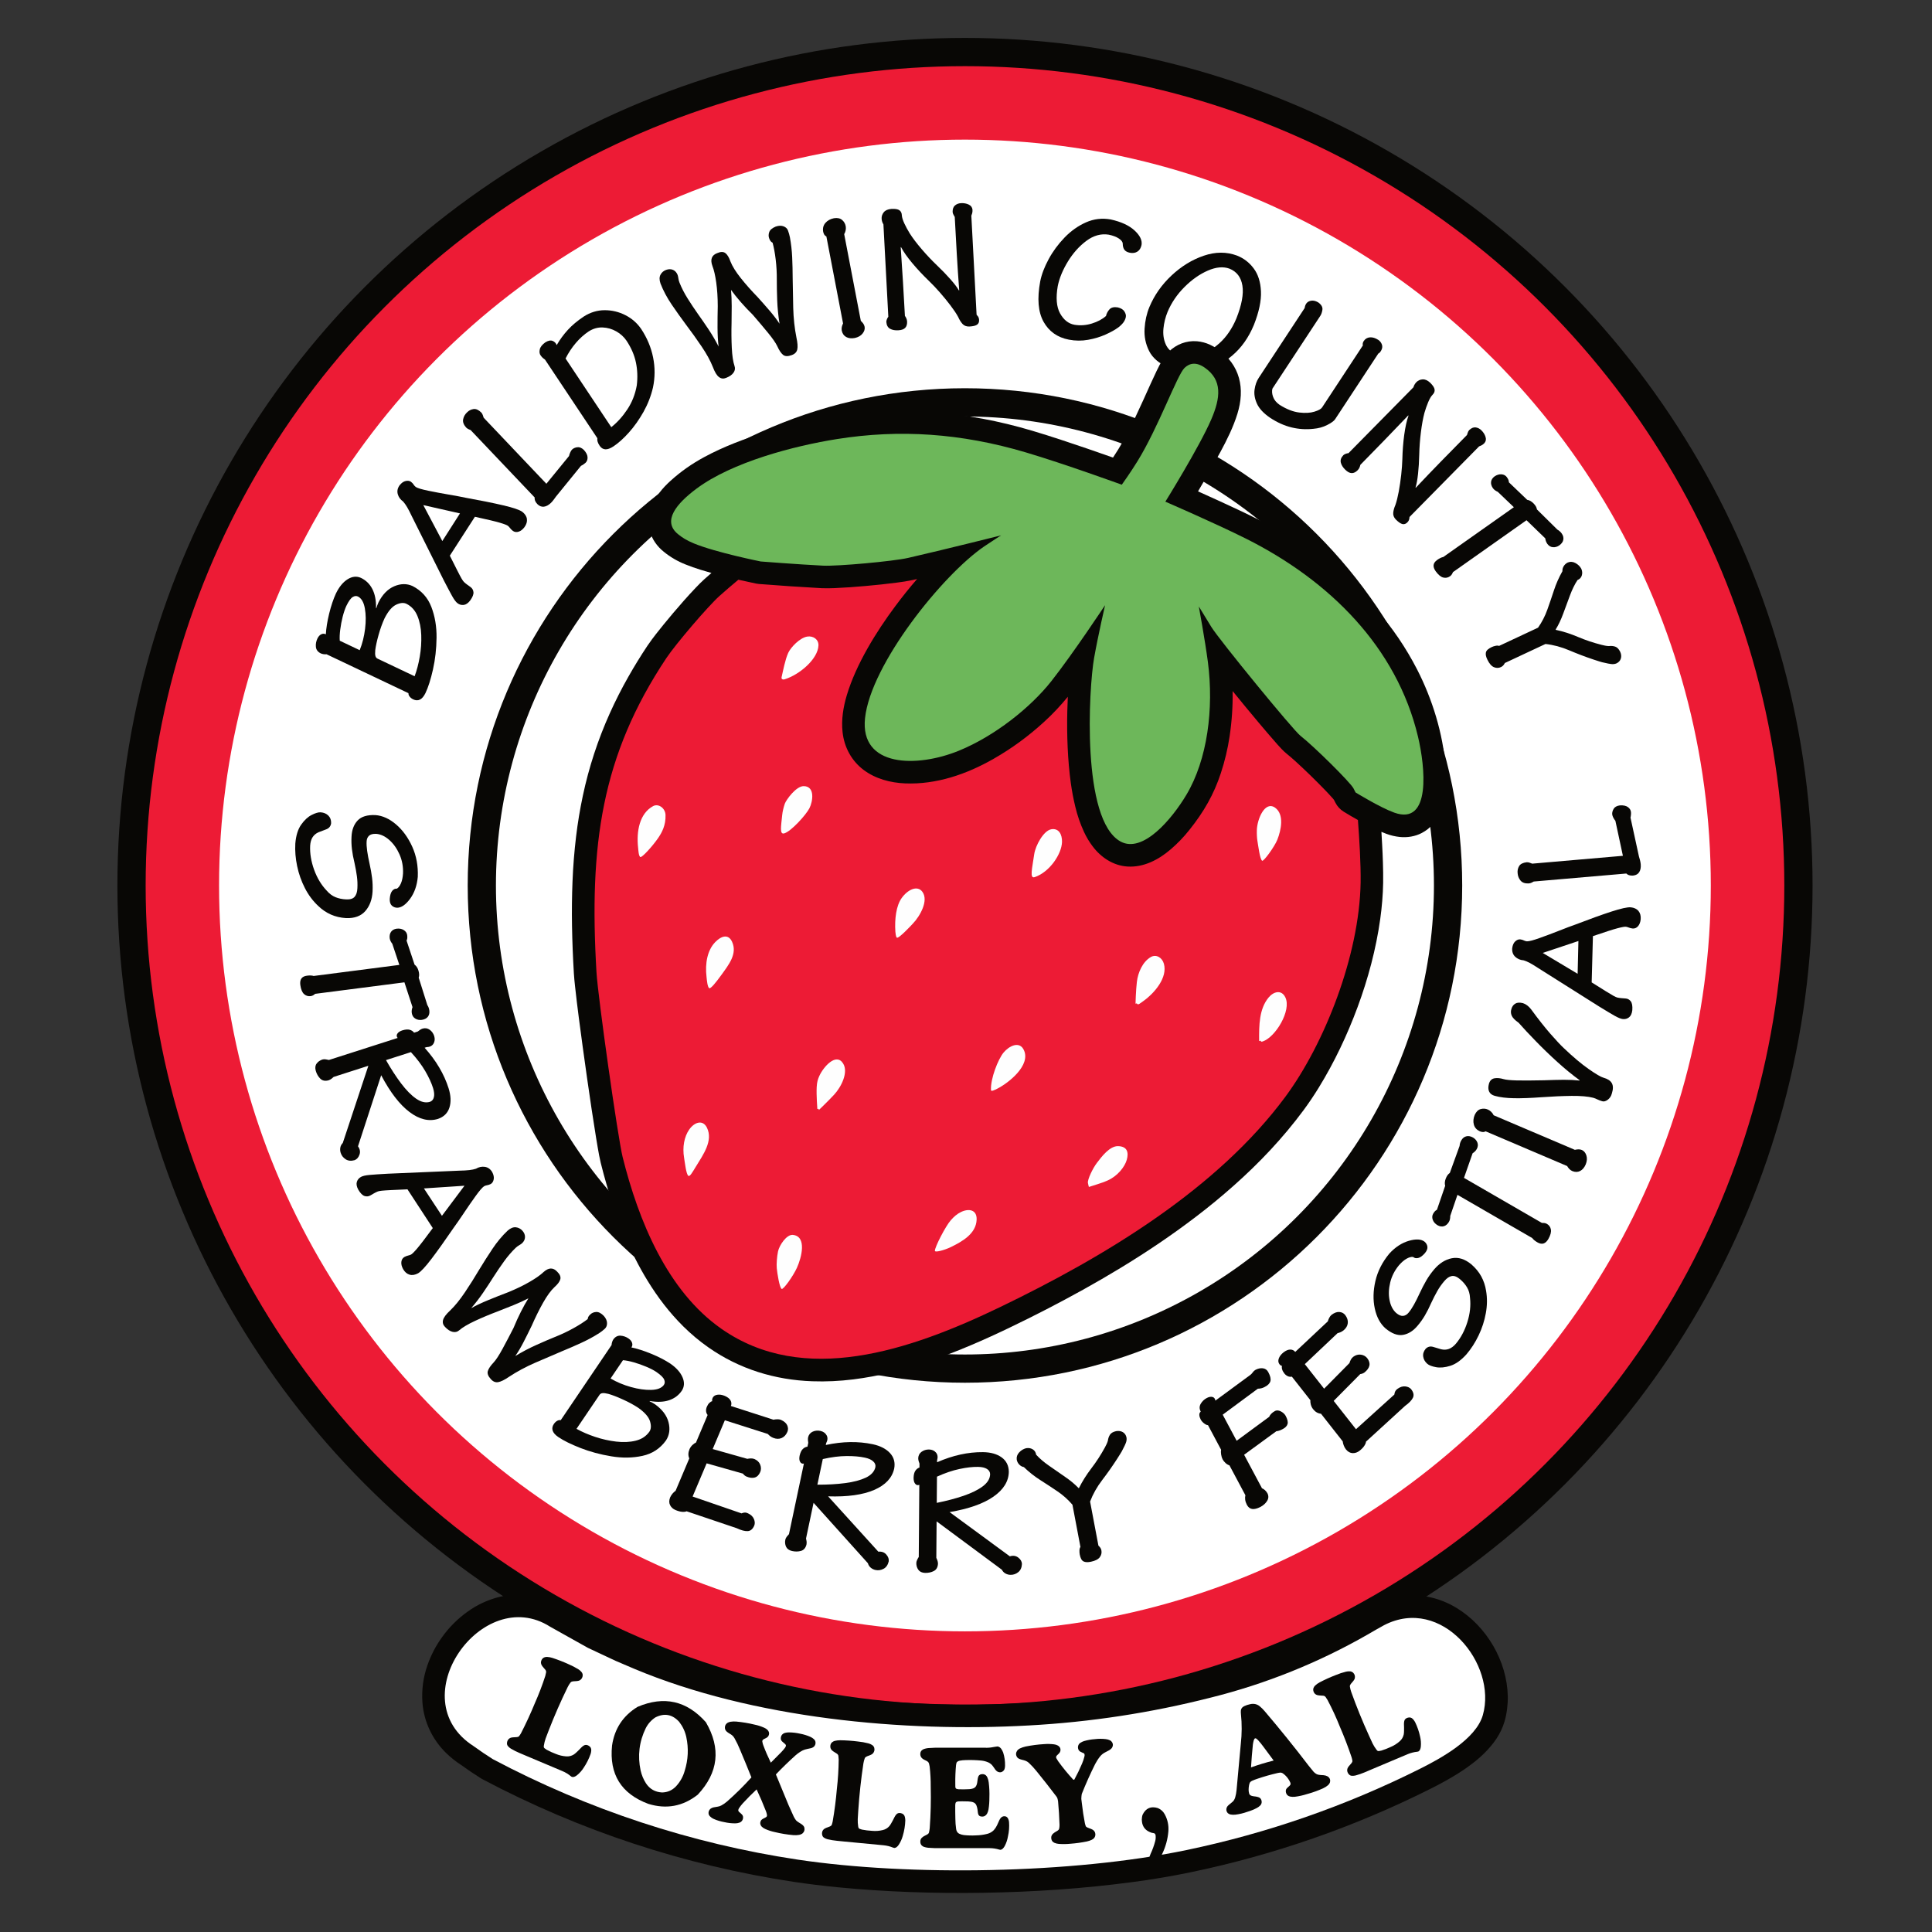
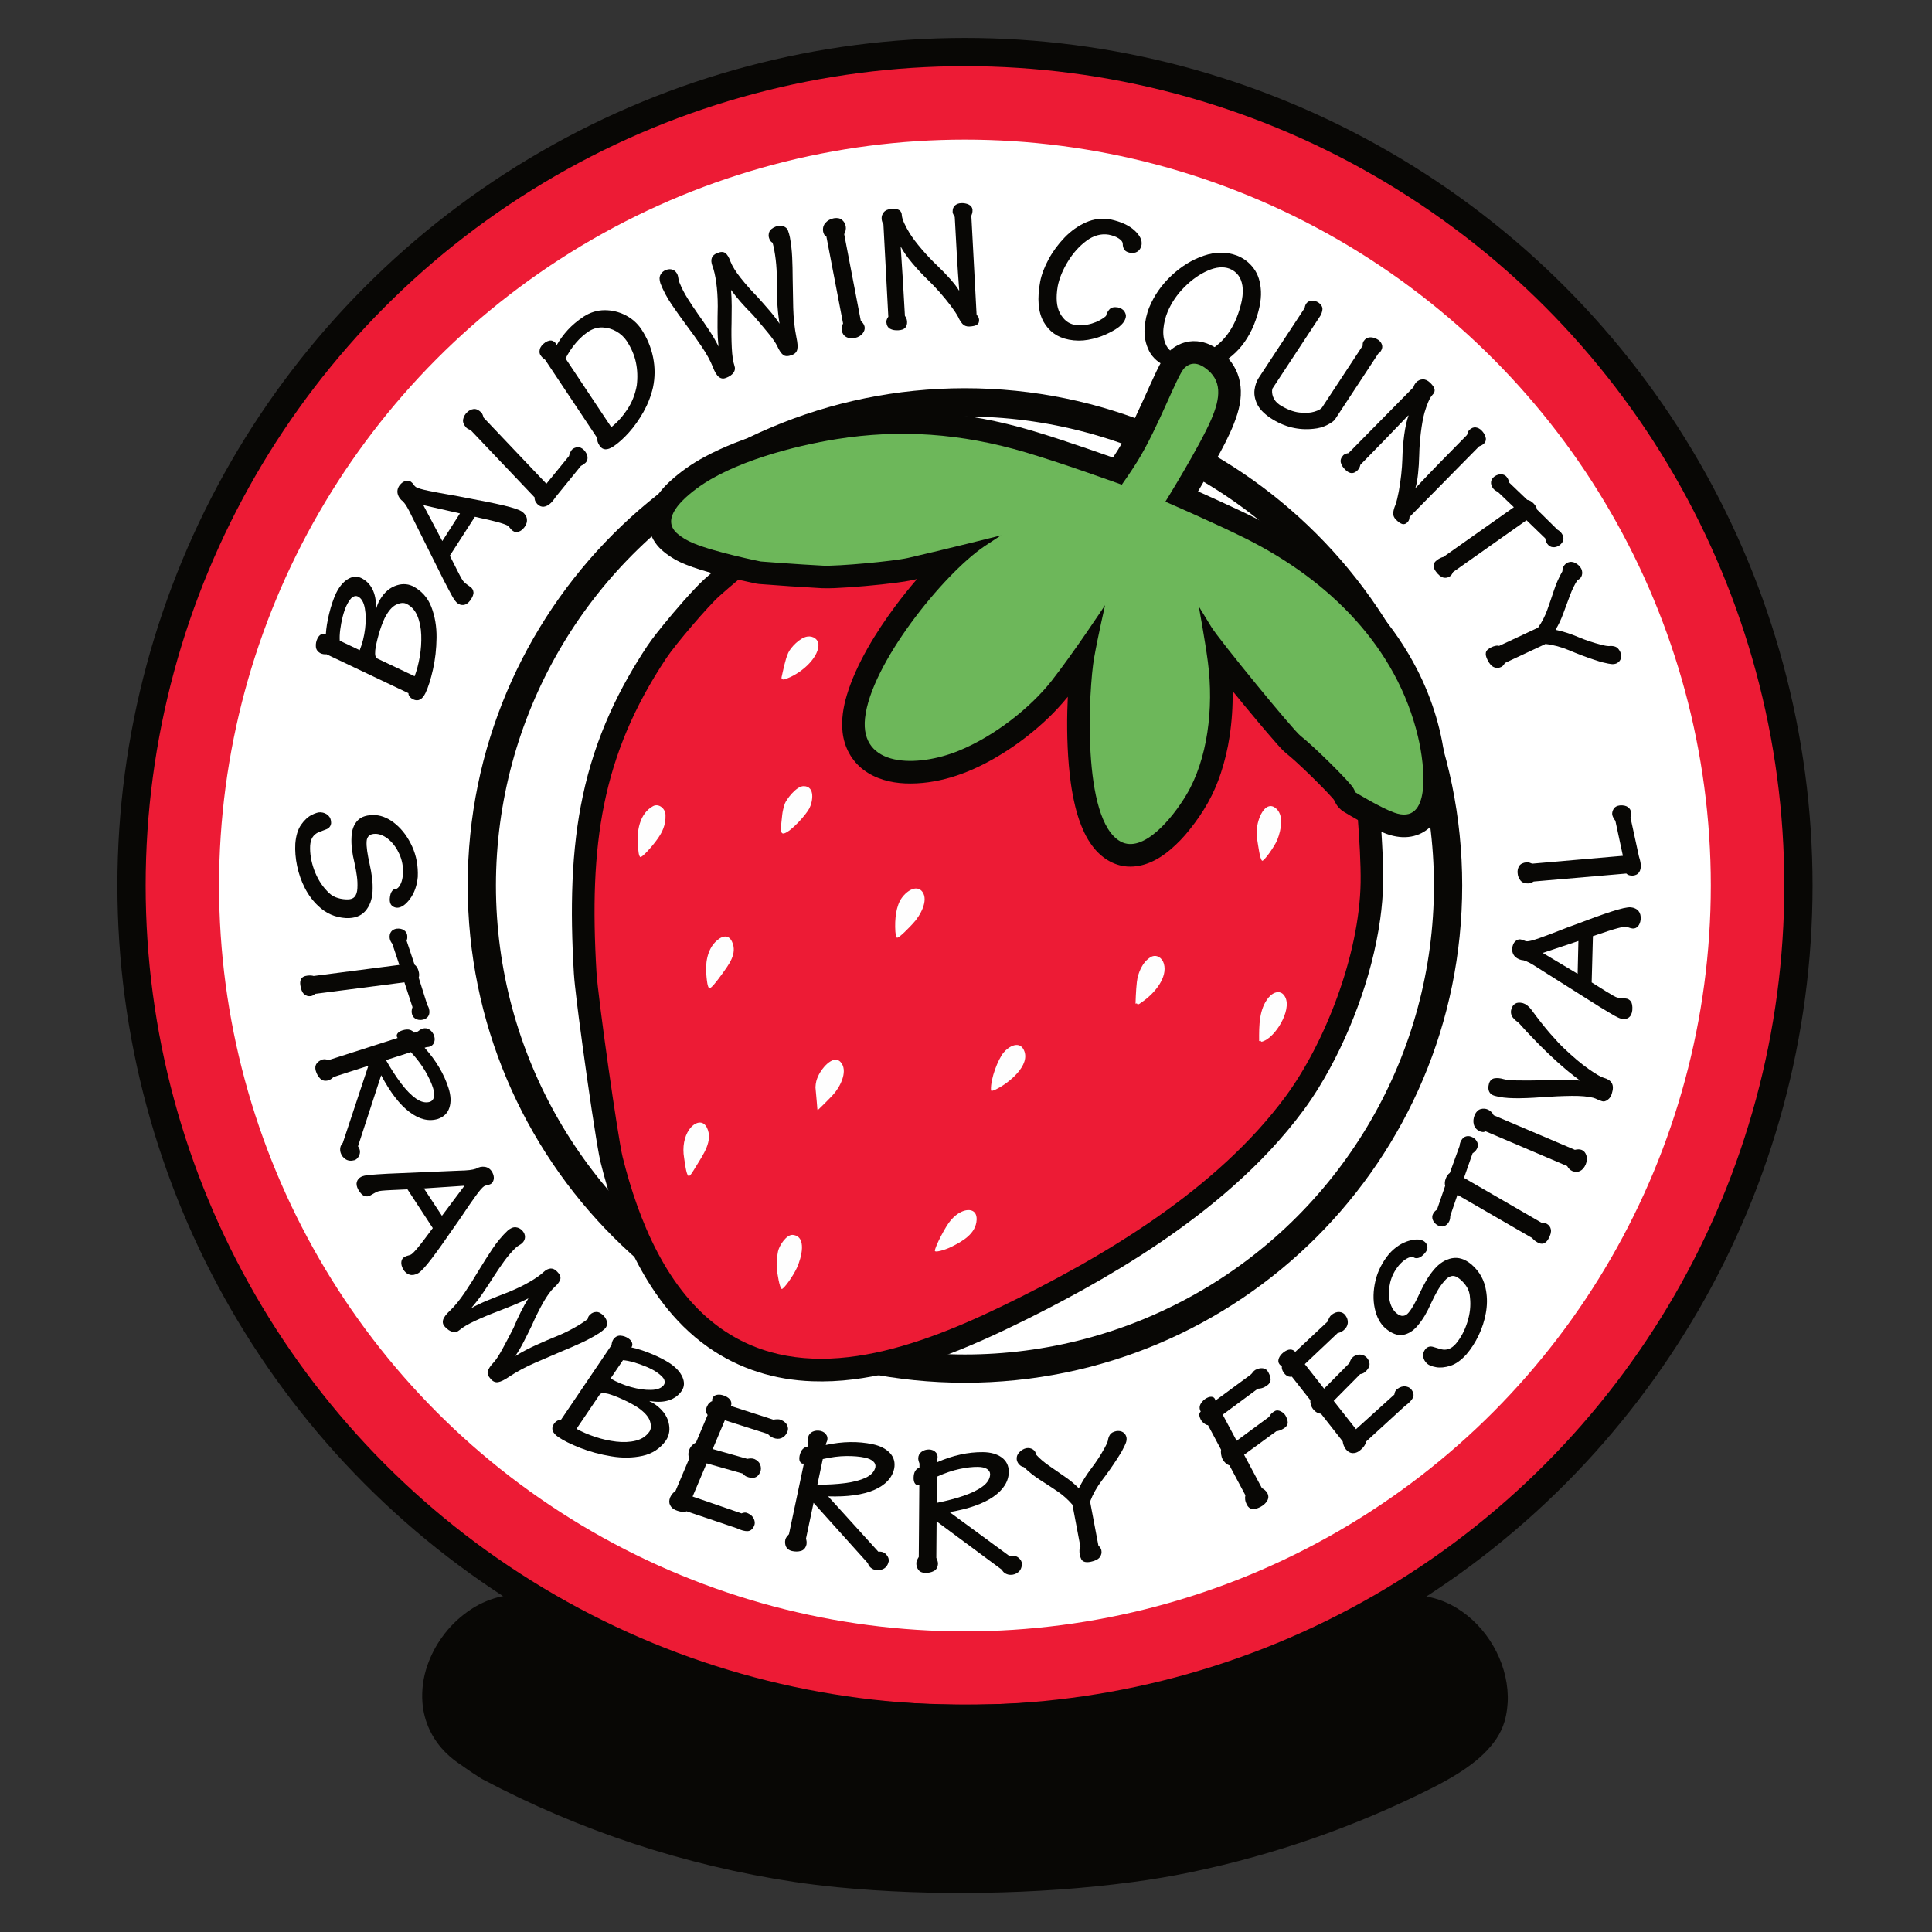
<svg xmlns="http://www.w3.org/2000/svg" version="1.1" x="0px" y="0px" width="180px" height="180px" viewBox="0 0 180 180" xml:space="preserve">
  <rect x="0" y="0" width="180" height="180" fill="#333333" stroke="none" />
  <g id="Guides"> </g>
  <g id="Logo">
    <g>
      <circle fill-rule="evenodd" clip-rule="evenodd" fill="#080705" cx="89.905" cy="82.5" r="78.967" />
      <circle fill-rule="evenodd" clip-rule="evenodd" fill="#ED1B35" cx="89.905" cy="82.499" r="76.335" />
      <circle fill-rule="evenodd" clip-rule="evenodd" fill="#FFFFFF" cx="89.901" cy="82.499" r="69.491" />
      <path fill="#080705" d="M38.924,81.697c0.042-1.022-0.131-1.961-0.517-2.814c-0.386-0.854-0.89-1.545-1.509-2.075 c-0.621-0.529-1.26-0.818-1.921-0.868c-0.766-0.032-1.321,0.139-1.667,0.513c-0.346,0.373-0.532,0.875-0.559,1.505 c-0.021,0.371-0.009,0.757,0.038,1.156s0.127,0.828,0.24,1.286c0.098,0.452,0.173,0.864,0.222,1.234 c0.051,0.371,0.066,0.745,0.046,1.12c-0.016,0.359-0.103,0.626-0.262,0.804c-0.161,0.178-0.425,0.257-0.793,0.236 c-0.357-0.015-0.686-0.084-0.985-0.205c-0.301-0.122-0.574-0.326-0.82-0.613c-0.501-0.526-0.892-1.175-1.172-1.946 c-0.277-0.772-0.401-1.515-0.369-2.229c0.02-0.328,0.095-0.595,0.227-0.799c0.133-0.204,0.319-0.36,0.562-0.466 c0.228-0.08,0.469-0.172,0.726-0.275c0.256-0.102,0.403-0.29,0.44-0.564c0.009-0.299-0.079-0.538-0.265-0.717 s-0.421-0.278-0.708-0.298c-0.207-0.016-0.487,0.066-0.839,0.244c-0.353,0.178-0.68,0.481-0.983,0.912 c-0.302,0.432-0.482,1.02-0.542,1.762c-0.038,0.676,0.02,1.373,0.17,2.091c0.15,0.717,0.391,1.4,0.722,2.048 c0.331,0.648,0.749,1.206,1.253,1.674c0.347,0.336,0.734,0.599,1.163,0.791c0.43,0.191,0.905,0.303,1.426,0.334 c0.782,0.028,1.378-0.191,1.787-0.656c0.408-0.465,0.634-1.071,0.676-1.818c0.021-0.438,0.007-0.865-0.046-1.277 c-0.052-0.413-0.127-0.843-0.227-1.288c-0.104-0.467-0.181-0.871-0.229-1.215s-0.065-0.637-0.052-0.879 c0.009-0.229,0.083-0.41,0.222-0.54c0.14-0.132,0.364-0.19,0.675-0.177c0.421,0.033,0.827,0.226,1.22,0.573 c0.392,0.35,0.708,0.799,0.951,1.347c0.241,0.548,0.35,1.138,0.324,1.769c-0.023,0.367-0.088,0.672-0.192,0.916 c-0.104,0.243-0.229,0.409-0.377,0.5c-0.17-0.013-0.317,0.059-0.442,0.21c-0.125,0.152-0.2,0.4-0.225,0.745 c-0.01,0.284,0.053,0.49,0.188,0.619c0.134,0.128,0.301,0.197,0.499,0.205c0.394-0.003,0.794-0.278,1.202-0.827 C38.608,83.194,38.85,82.511,38.924,81.697z" />
      <path fill="#080705" d="M37.679,91.521l0.754,2.311c-0.027,0.072-0.049,0.152-0.065,0.24c-0.018,0.09-0.018,0.193-0.004,0.312 c0.038,0.234,0.146,0.406,0.323,0.514c0.177,0.109,0.378,0.15,0.601,0.123c0.261-0.037,0.451-0.135,0.573-0.289 c0.122-0.156,0.168-0.348,0.14-0.576c-0.012-0.102-0.033-0.191-0.062-0.271c-0.03-0.078-0.071-0.162-0.127-0.25l-0.803-2.549 c0.063-0.174,0.057-0.392-0.02-0.648c-0.077-0.258-0.198-0.444-0.365-0.564l-0.745-2.241c0.027-0.06,0.049-0.126,0.062-0.197 c0.014-0.071,0.012-0.178-0.005-0.319c-0.031-0.195-0.136-0.351-0.317-0.465c-0.18-0.114-0.399-0.157-0.654-0.13 c-0.236,0.032-0.411,0.129-0.526,0.287c-0.117,0.159-0.16,0.36-0.132,0.605c0.016,0.104,0.047,0.199,0.092,0.286 c0.046,0.088,0.097,0.163,0.15,0.228l0.657,1.97l-7.984,1.031c-0.074-0.025-0.165-0.041-0.272-0.045s-0.223,0.001-0.345,0.018 c-0.249,0.032-0.425,0.121-0.525,0.265c-0.102,0.145-0.134,0.348-0.1,0.605c0.058,0.41,0.175,0.691,0.353,0.85 c0.178,0.156,0.386,0.217,0.623,0.184c0.095-0.016,0.178-0.047,0.248-0.092c0.068-0.045,0.124-0.086,0.164-0.121L37.679,91.521z" />
      <path fill="#080705" d="M38.284,98.023c0.557,0.607,1.002,1.197,1.339,1.775c0.335,0.578,0.577,1.102,0.724,1.574 c0.105,0.336,0.132,0.615,0.079,0.844c-0.054,0.227-0.18,0.375-0.38,0.443c-0.401,0.115-0.829,0.014-1.283-0.303 c-0.456-0.318-0.921-0.793-1.395-1.42c-0.475-0.631-0.944-1.354-1.406-2.168L38.284,98.023z M30.051,98.709 c-0.234,0.074-0.417,0.199-0.549,0.379c-0.133,0.18-0.16,0.408-0.081,0.682c0.088,0.297,0.229,0.539,0.423,0.729 c0.194,0.189,0.452,0.24,0.772,0.15c0.102-0.037,0.194-0.086,0.277-0.15s0.146-0.119,0.19-0.164l3.236-1.039l-2.382,7.188 c-0.124,0.127-0.201,0.271-0.231,0.436c-0.028,0.164-0.018,0.326,0.034,0.488c0.081,0.252,0.235,0.451,0.464,0.6 c0.229,0.146,0.506,0.174,0.833,0.082c0.212-0.08,0.363-0.252,0.455-0.514c0.091-0.264,0.045-0.521-0.138-0.777l2.159-6.621 c0.844,1.596,1.724,2.738,2.642,3.428c0.919,0.691,1.802,0.902,2.652,0.639c0.548-0.189,0.902-0.541,1.065-1.057 s0.136-1.117-0.08-1.801c-0.211-0.664-0.501-1.307-0.871-1.93c-0.367-0.625-0.821-1.238-1.361-1.84l0.167-0.055 c0.312-0.01,0.531-0.117,0.658-0.324c0.126-0.205,0.148-0.445,0.068-0.713c-0.082-0.248-0.222-0.443-0.419-0.584 c-0.196-0.143-0.418-0.178-0.664-0.109c-0.085,0.029-0.167,0.068-0.246,0.123c-0.08,0.051-0.146,0.1-0.197,0.146l-0.349,0.111 c-0.094-0.129-0.229-0.219-0.407-0.27c-0.177-0.051-0.406-0.031-0.687,0.055c-0.214,0.072-0.359,0.164-0.438,0.273 c-0.08,0.107-0.104,0.205-0.074,0.293c0.009,0.033,0.019,0.059,0.029,0.08c0.011,0.02,0.027,0.039,0.051,0.059l-6.404,2.053 c-0.084-0.021-0.183-0.041-0.297-0.057S30.138,98.684,30.051,98.709z" />
      <path fill="#080705" d="M39.496,110.723l3.779-0.252l-2.1,2.803L39.496,110.723z M40.322,114.418 c-0.685,0.93-1.172,1.566-1.463,1.906c-0.29,0.34-0.484,0.529-0.582,0.568c-0.069,0.033-0.156,0.062-0.26,0.086 c-0.103,0.023-0.215,0.066-0.338,0.131c-0.168,0.1-0.264,0.254-0.286,0.459c-0.023,0.205,0.031,0.43,0.163,0.67 c0.157,0.275,0.359,0.449,0.604,0.52s0.51,0.025,0.795-0.131c0.268-0.158,0.685-0.607,1.249-1.348 c0.564-0.742,1.263-1.721,2.094-2.936c0.224-0.305,0.525-0.74,0.902-1.303c0.377-0.564,0.745-1.098,1.105-1.598 c0.36-0.502,0.626-0.809,0.796-0.924c0.103-0.053,0.201-0.084,0.295-0.096c0.093-0.012,0.201-0.051,0.327-0.113 c0.137-0.08,0.228-0.219,0.271-0.42c0.045-0.201-0.002-0.434-0.14-0.695c-0.169-0.279-0.396-0.438-0.679-0.482 c-0.284-0.043-0.562,0.016-0.834,0.176c-0.165,0.055-0.37,0.098-0.616,0.127c-0.247,0.027-0.562,0.047-0.943,0.053l-6.679,0.285 c-0.708,0.039-1.258,0.076-1.648,0.111c-0.39,0.033-0.666,0.096-0.825,0.186c-0.19,0.104-0.317,0.256-0.382,0.457 c-0.065,0.203-0.022,0.443,0.128,0.725c0.199,0.34,0.397,0.539,0.594,0.6s0.38,0.039,0.549-0.064 c0.1-0.059,0.208-0.121,0.326-0.189c0.117-0.068,0.233-0.125,0.35-0.172c0.08-0.029,0.204-0.055,0.374-0.072 c0.169-0.018,0.438-0.037,0.809-0.055c0.371-0.018,0.9-0.043,1.586-0.072L40.322,114.418z" />
      <path fill="#080705" d="M41.458,123.621c0.239,0.258,0.479,0.412,0.715,0.465c0.237,0.055,0.442,0.004,0.613-0.148 c0.313-0.271,0.804-0.562,1.475-0.875c0.67-0.311,1.381-0.609,2.132-0.891c0.496-0.191,0.983-0.385,1.459-0.58 c0.477-0.193,0.937-0.404,1.379-0.629c-0.233,0.369-0.467,0.787-0.703,1.256s-0.466,0.971-0.687,1.508 c-0.355,0.695-0.695,1.342-1.019,1.938s-0.598,1.016-0.822,1.262c-0.299,0.316-0.482,0.586-0.55,0.812 c-0.067,0.225,0.027,0.479,0.285,0.754c0.202,0.23,0.431,0.322,0.682,0.277c0.252-0.045,0.582-0.205,0.992-0.486 c0.74-0.49,1.558-0.93,2.45-1.32c0.894-0.391,1.731-0.75,2.514-1.078c0.638-0.262,1.244-0.525,1.815-0.791 c0.573-0.262,1.122-0.562,1.647-0.896c0.18-0.119,0.354-0.254,0.523-0.408c0.138-0.133,0.204-0.309,0.198-0.529 s-0.104-0.439-0.295-0.658c-0.25-0.258-0.487-0.381-0.711-0.371c-0.223,0.012-0.406,0.088-0.552,0.23 c-0.088,0.08-0.148,0.152-0.181,0.217c-0.033,0.066-0.053,0.139-0.061,0.215c-0.351,0.271-0.798,0.559-1.345,0.861 c-0.545,0.303-1.116,0.572-1.712,0.807c-0.51,0.207-1.09,0.455-1.742,0.75c-0.652,0.291-1.302,0.635-1.948,1.025 c0.261-0.375,0.515-0.803,0.763-1.285s0.504-0.994,0.765-1.535c0.346-0.787,0.7-1.504,1.063-2.148 c0.364-0.645,0.715-1.127,1.053-1.445c0.312-0.277,0.496-0.525,0.552-0.746s-0.041-0.453-0.291-0.697 c-0.183-0.201-0.381-0.299-0.597-0.297c-0.214,0.004-0.442,0.117-0.688,0.34c-0.28,0.268-0.708,0.568-1.284,0.902 s-1.24,0.656-1.991,0.963c-0.632,0.24-1.253,0.484-1.862,0.736c-0.608,0.25-1.14,0.5-1.594,0.754 c0.391-0.449,0.765-0.932,1.118-1.451c0.354-0.518,0.677-1.012,0.97-1.477c0.309-0.482,0.632-0.957,0.969-1.426 c0.338-0.469,0.698-0.891,1.083-1.262c0.095-0.094,0.197-0.17,0.31-0.234c0.111-0.062,0.207-0.129,0.289-0.197 c0.18-0.17,0.271-0.361,0.277-0.572c0.005-0.211-0.074-0.41-0.239-0.596c-0.168-0.188-0.374-0.295-0.615-0.322 c-0.242-0.025-0.497,0.078-0.764,0.312c-0.516,0.488-0.989,1.055-1.42,1.703c-0.432,0.646-0.851,1.307-1.257,1.977 c-0.404,0.688-0.842,1.377-1.31,2.076c-0.468,0.695-0.924,1.258-1.367,1.682c-0.385,0.354-0.605,0.654-0.665,0.896 S41.28,123.439,41.458,123.621z" />
      <path fill="#080705" d="M55.853,129.959c0.061-0.094,0.152-0.146,0.276-0.162c0.125-0.016,0.307,0.008,0.547,0.066 c0.369,0.105,0.823,0.279,1.36,0.525c0.539,0.242,1.019,0.504,1.44,0.781c0.604,0.432,0.967,0.852,1.088,1.26 s0.098,0.73-0.069,0.967c-0.3,0.418-0.723,0.697-1.27,0.83c-0.547,0.135-1.152,0.162-1.815,0.084s-1.319-0.225-1.969-0.441 c-0.648-0.217-1.225-0.467-1.729-0.748L55.853,129.959z M58.04,126.727c0.286,0.021,0.624,0.088,1.014,0.199 c0.392,0.113,0.775,0.248,1.154,0.408c0.38,0.158,0.694,0.32,0.944,0.488c0.407,0.281,0.651,0.52,0.73,0.717 c0.08,0.195,0.066,0.363-0.043,0.508c-0.215,0.283-0.606,0.434-1.176,0.447c-0.568,0.014-1.196-0.076-1.884-0.268 c-0.688-0.193-1.319-0.457-1.893-0.795L58.04,126.727z M52.242,132.314c-0.103-0.023-0.211-0.004-0.326,0.057 c-0.114,0.064-0.218,0.16-0.309,0.291c-0.144,0.209-0.183,0.416-0.117,0.623c0.065,0.205,0.241,0.406,0.527,0.602 c0.491,0.334,1.18,0.674,2.065,1.021c0.885,0.346,1.841,0.605,2.868,0.773c1.027,0.172,1.998,0.156,2.912-0.043 c0.913-0.199,1.644-0.68,2.189-1.439c0.32-0.494,0.398-1.057,0.235-1.691c-0.164-0.633-0.584-1.189-1.259-1.674 c-0.079-0.053-0.159-0.102-0.241-0.146c-0.081-0.045-0.17-0.088-0.265-0.131l0.019-0.029c0.697,0.121,1.298,0.096,1.8-0.072 c0.503-0.17,0.899-0.467,1.189-0.896c0.237-0.373,0.256-0.789,0.057-1.248s-0.576-0.881-1.131-1.266 c-0.496-0.326-1.086-0.633-1.771-0.914c-0.684-0.281-1.305-0.48-1.859-0.596c0.093-0.131,0.114-0.271,0.065-0.422 c-0.049-0.154-0.158-0.289-0.325-0.406c-0.233-0.16-0.481-0.248-0.747-0.266c-0.265-0.018-0.487,0.096-0.668,0.338 c-0.048,0.072-0.088,0.154-0.118,0.246c-0.03,0.09-0.048,0.188-0.054,0.289L52.242,132.314z" />
      <path fill="#080705" d="M65.836,136.336l3.379,0.957c0.042,0.059,0.091,0.109,0.145,0.156s0.112,0.084,0.177,0.113 c0.299,0.127,0.559,0.158,0.78,0.096c0.221-0.064,0.392-0.234,0.513-0.514c0.088-0.219,0.088-0.443,0-0.676 c-0.089-0.232-0.266-0.41-0.53-0.529c-0.105-0.043-0.218-0.064-0.336-0.061c-0.119,0.002-0.23,0.016-0.337,0.039l-3.227-0.912 l1.133-2.682l4.002,1.277c0.07,0.076,0.143,0.145,0.221,0.203c0.077,0.061,0.168,0.111,0.271,0.154 c0.286,0.117,0.548,0.125,0.787,0.025c0.238-0.1,0.419-0.293,0.544-0.576c0.083-0.199,0.079-0.402-0.013-0.609 c-0.091-0.207-0.289-0.379-0.59-0.514c-0.102-0.041-0.216-0.057-0.343-0.053c-0.128,0.004-0.245,0.018-0.354,0.041l-3.962-1.279 c0.071-0.172,0.062-0.344-0.031-0.514c-0.093-0.166-0.271-0.309-0.535-0.424c-0.256-0.105-0.49-0.143-0.704-0.107 c-0.213,0.033-0.359,0.135-0.438,0.303c-0.021,0.051-0.035,0.098-0.042,0.148c-0.008,0.049-0.004,0.098,0.015,0.143 c-0.098,0.025-0.189,0.082-0.276,0.168c-0.088,0.086-0.164,0.205-0.229,0.357c-0.057,0.131-0.081,0.262-0.074,0.393 c0.006,0.133,0.056,0.258,0.146,0.375l-1.086,2.566c-0.096,0.039-0.203,0.111-0.321,0.221c-0.117,0.109-0.211,0.24-0.281,0.395 c-0.064,0.152-0.099,0.303-0.104,0.447c-0.004,0.145,0.024,0.283,0.083,0.414l-1.277,3.018c-0.096,0.064-0.19,0.152-0.283,0.26 c-0.092,0.107-0.167,0.227-0.225,0.355c-0.107,0.277-0.108,0.518-0.002,0.723c0.105,0.207,0.274,0.359,0.506,0.457 c0.234,0.096,0.439,0.15,0.617,0.164s0.315-0.004,0.412-0.051l4.668,1.576c0.42,0.197,0.762,0.289,1.026,0.273 c0.265-0.014,0.47-0.188,0.613-0.523c0.071-0.18,0.061-0.381-0.033-0.605c-0.093-0.225-0.275-0.4-0.548-0.527 c-0.102-0.053-0.203-0.078-0.308-0.074c-0.104,0.006-0.203,0.029-0.298,0.076l-4.559-1.57L65.836,136.336z" />
      <path fill="#080705" d="M76.658,135.938c0.802-0.184,1.537-0.277,2.205-0.281c0.668-0.006,1.243,0.045,1.726,0.15 c0.343,0.074,0.601,0.191,0.771,0.352c0.171,0.156,0.237,0.34,0.195,0.547c-0.097,0.406-0.396,0.729-0.897,0.967 c-0.502,0.236-1.145,0.404-1.927,0.506c-0.781,0.102-1.641,0.148-2.577,0.146L76.658,135.938z M73.171,143.428 c-0.052,0.24-0.032,0.461,0.059,0.666c0.091,0.203,0.273,0.34,0.551,0.408c0.302,0.068,0.582,0.066,0.843-0.008 c0.26-0.074,0.432-0.273,0.514-0.596c0.019-0.107,0.021-0.211,0.006-0.316c-0.015-0.104-0.03-0.186-0.048-0.246l0.702-3.322 l5.062,5.629c0.048,0.17,0.136,0.309,0.263,0.414c0.129,0.107,0.275,0.18,0.44,0.215c0.26,0.055,0.509,0.02,0.751-0.107 c0.241-0.125,0.402-0.352,0.484-0.682c0.036-0.223-0.038-0.439-0.222-0.648c-0.183-0.211-0.43-0.299-0.743-0.268l-4.679-5.156 c1.804,0.059,3.232-0.141,4.287-0.596c1.054-0.455,1.676-1.119,1.868-1.988c0.107-0.566-0.023-1.049-0.391-1.447 c-0.366-0.396-0.901-0.672-1.603-0.824c-0.681-0.143-1.383-0.211-2.107-0.199c-0.724,0.01-1.482,0.1-2.273,0.27l0.037-0.17 c0.146-0.277,0.159-0.521,0.043-0.732c-0.117-0.213-0.312-0.352-0.584-0.412c-0.257-0.053-0.496-0.029-0.716,0.072 c-0.221,0.102-0.363,0.275-0.425,0.521c-0.017,0.088-0.021,0.182-0.016,0.275c0.007,0.096,0.017,0.178,0.031,0.244l-0.076,0.359 c-0.159,0.016-0.304,0.09-0.436,0.219s-0.229,0.338-0.295,0.623c-0.042,0.223-0.035,0.395,0.021,0.518 c0.055,0.121,0.127,0.191,0.218,0.211c0.032,0.008,0.062,0.01,0.084,0.014c0.022,0,0.049-0.006,0.077-0.018l-1.391,6.58 c-0.062,0.062-0.127,0.139-0.198,0.23C73.24,143.252,73.194,143.342,73.171,143.428z" />
      <path fill="#080705" d="M87.295,137.576c0.748-0.338,1.45-0.578,2.103-0.715c0.655-0.139,1.228-0.203,1.722-0.195 c0.353,0.004,0.628,0.068,0.827,0.188c0.199,0.123,0.299,0.289,0.301,0.5c-0.014,0.418-0.243,0.791-0.688,1.125 c-0.445,0.332-1.04,0.625-1.786,0.881c-0.746,0.254-1.579,0.473-2.498,0.658L87.295,137.576z M85.371,145.613 c-0.005,0.244,0.059,0.457,0.188,0.639s0.337,0.279,0.622,0.291c0.309,0.008,0.584-0.049,0.824-0.176 c0.24-0.125,0.368-0.354,0.384-0.686c-0.003-0.107-0.021-0.213-0.057-0.311c-0.035-0.1-0.068-0.178-0.097-0.232l0.026-3.396 l6.081,4.506c0.082,0.16,0.196,0.277,0.343,0.355c0.147,0.08,0.305,0.121,0.473,0.121c0.266,0.002,0.503-0.08,0.714-0.252 c0.213-0.172,0.324-0.428,0.34-0.766c-0.009-0.227-0.124-0.424-0.346-0.594c-0.221-0.168-0.482-0.205-0.781-0.111l-5.613-4.121 c1.779-0.303,3.14-0.781,4.082-1.438c0.941-0.656,1.422-1.43,1.435-2.32c-0.008-0.578-0.231-1.025-0.671-1.342 c-0.438-0.316-1.018-0.477-1.735-0.486c-0.696-0.008-1.396,0.068-2.104,0.223c-0.707,0.154-1.433,0.393-2.174,0.719l0.001-0.174 c0.088-0.301,0.054-0.543-0.103-0.729c-0.157-0.186-0.375-0.279-0.655-0.287c-0.262,0-0.491,0.072-0.688,0.215 c-0.195,0.141-0.299,0.34-0.312,0.596c0.002,0.09,0.015,0.18,0.04,0.273c0.024,0.092,0.052,0.168,0.079,0.232l-0.003,0.367 c-0.152,0.047-0.28,0.148-0.384,0.301c-0.103,0.154-0.157,0.377-0.164,0.67c0.004,0.227,0.044,0.393,0.123,0.502 c0.078,0.109,0.163,0.164,0.256,0.164c0.033,0,0.062-0.002,0.085-0.004c0.022-0.004,0.047-0.014,0.071-0.031l-0.051,6.727 c-0.049,0.072-0.098,0.16-0.147,0.262C85.402,145.426,85.375,145.523,85.371,145.613z" />
      <path fill="#080705" d="M100.662,144.127c-0.057,0.08-0.087,0.186-0.091,0.322c-0.005,0.137,0.004,0.264,0.027,0.381 c0.064,0.342,0.18,0.557,0.35,0.643c0.168,0.084,0.401,0.094,0.698,0.029c0.396-0.084,0.671-0.223,0.818-0.42 c0.146-0.197,0.197-0.414,0.149-0.65c-0.022-0.104-0.063-0.191-0.121-0.264c-0.057-0.072-0.108-0.127-0.154-0.164l-0.777-4.107 c0.263-0.693,0.639-1.361,1.126-2c0.49-0.639,0.951-1.295,1.387-1.969c0.084-0.141,0.179-0.291,0.287-0.455 c0.109-0.164,0.205-0.338,0.29-0.523c0.096-0.176,0.177-0.348,0.243-0.518c0.065-0.168,0.086-0.334,0.061-0.498 c-0.047-0.225-0.157-0.391-0.332-0.498c-0.176-0.107-0.387-0.141-0.633-0.1c-0.281,0.061-0.475,0.174-0.579,0.336 c-0.104,0.164-0.167,0.35-0.192,0.557c-0.033,0.111-0.075,0.221-0.127,0.33c-0.051,0.107-0.104,0.209-0.157,0.309 c-0.376,0.688-0.795,1.334-1.257,1.936c-0.46,0.602-0.844,1.215-1.153,1.836l-0.033,0.006c-0.34-0.357-0.762-0.707-1.262-1.051 c-0.497-0.344-0.992-0.688-1.484-1.029c-0.491-0.342-0.895-0.686-1.212-1.037c-0.03-0.221-0.137-0.385-0.314-0.496 c-0.181-0.111-0.384-0.146-0.615-0.107c-0.243,0.059-0.458,0.189-0.647,0.389c-0.187,0.199-0.265,0.426-0.23,0.682 c0.033,0.174,0.111,0.326,0.23,0.449c0.118,0.127,0.262,0.207,0.432,0.24c0.48,0.463,0.99,0.867,1.534,1.211 c0.543,0.346,1.074,0.695,1.595,1.047s0.987,0.768,1.399,1.25L100.662,144.127z" />
      <path fill="#080705" d="M115.911,135.537l2.999-2.191c0.11-0.014,0.214-0.035,0.307-0.07c0.096-0.035,0.188-0.076,0.279-0.127 c0.257-0.129,0.41-0.289,0.463-0.48c0.053-0.189-0.01-0.447-0.184-0.771c-0.095-0.164-0.239-0.295-0.437-0.4 c-0.198-0.102-0.376-0.119-0.533-0.049c-0.161,0.086-0.285,0.18-0.373,0.275c-0.092,0.096-0.151,0.189-0.183,0.277l-3.034,2.232 l-1.298-2.43l3.271-2.42c0.117-0.002,0.226-0.016,0.329-0.041s0.209-0.066,0.313-0.123c0.301-0.154,0.478-0.336,0.531-0.545 c0.055-0.209-0.011-0.488-0.199-0.836c-0.111-0.209-0.277-0.328-0.5-0.357c-0.221-0.029-0.453,0.02-0.698,0.148 c-0.103,0.061-0.183,0.135-0.241,0.223s-0.139,0.17-0.238,0.25l-3.249,2.389c-0.029-0.188-0.118-0.299-0.272-0.34 c-0.152-0.039-0.329-0.008-0.528,0.096c-0.244,0.129-0.435,0.311-0.569,0.543c-0.134,0.232-0.133,0.475,0.003,0.727 c-0.094,0.076-0.14,0.184-0.131,0.32c0.009,0.135,0.055,0.279,0.135,0.43c0.084,0.143,0.194,0.264,0.335,0.365 c0.14,0.102,0.253,0.15,0.337,0.145l1.221,2.291c-0.025,0.121-0.025,0.27,0.003,0.443c0.027,0.176,0.073,0.324,0.136,0.447 c0.067,0.127,0.158,0.242,0.272,0.346c0.113,0.105,0.236,0.178,0.368,0.221l1.485,2.783c-0.032,0.127-0.04,0.264-0.02,0.414 c0.018,0.148,0.072,0.309,0.159,0.479c0.125,0.23,0.287,0.357,0.493,0.387c0.204,0.029,0.458-0.033,0.762-0.186 c0.284-0.152,0.495-0.344,0.632-0.57c0.138-0.227,0.147-0.459,0.033-0.695c-0.076-0.137-0.16-0.242-0.257-0.32 c-0.091-0.076-0.178-0.129-0.256-0.158L115.911,135.537z" />
      <path fill="#080705" d="M124.257,130.518l2.472-2.496c0.07-0.01,0.139-0.025,0.207-0.051c0.066-0.023,0.127-0.059,0.185-0.1 c0.255-0.199,0.41-0.412,0.461-0.637s-0.018-0.457-0.202-0.697c-0.149-0.184-0.347-0.293-0.59-0.326 c-0.247-0.035-0.488,0.033-0.723,0.207c-0.089,0.072-0.161,0.162-0.216,0.266c-0.055,0.105-0.098,0.209-0.127,0.312l-2.359,2.385 l-1.799-2.287l3.053-2.887c0.102-0.023,0.195-0.055,0.284-0.094s0.178-0.094,0.267-0.162c0.239-0.195,0.373-0.42,0.401-0.678 c0.026-0.258-0.054-0.508-0.241-0.754c-0.134-0.17-0.315-0.266-0.54-0.283c-0.226-0.021-0.471,0.068-0.736,0.268 c-0.082,0.068-0.153,0.16-0.212,0.273c-0.058,0.113-0.102,0.225-0.132,0.33l-3.036,2.85c-0.116-0.145-0.27-0.221-0.463-0.221 s-0.403,0.088-0.632,0.264c-0.216,0.172-0.361,0.361-0.435,0.564s-0.056,0.379,0.056,0.531c0.03,0.041,0.067,0.078,0.106,0.107 c0.041,0.031,0.085,0.049,0.134,0.057c-0.025,0.098-0.021,0.205,0.014,0.322c0.03,0.119,0.1,0.244,0.201,0.375 c0.086,0.111,0.19,0.195,0.31,0.254c0.118,0.061,0.251,0.076,0.398,0.053l1.722,2.191c-0.013,0.105,0,0.232,0.036,0.389 c0.04,0.156,0.108,0.301,0.21,0.436c0.102,0.131,0.216,0.234,0.343,0.309c0.124,0.072,0.259,0.115,0.401,0.127l2.023,2.576 c0.013,0.117,0.043,0.24,0.093,0.373s0.116,0.256,0.202,0.369c0.19,0.229,0.4,0.346,0.632,0.352 c0.231,0.008,0.447-0.068,0.645-0.223c0.197-0.158,0.346-0.312,0.442-0.463c0.098-0.148,0.148-0.275,0.154-0.383l3.637-3.328 c0.373-0.27,0.619-0.523,0.736-0.764c0.114-0.238,0.061-0.502-0.164-0.789c-0.123-0.15-0.306-0.238-0.546-0.266 c-0.241-0.025-0.485,0.049-0.728,0.227c-0.094,0.062-0.165,0.141-0.211,0.232c-0.048,0.094-0.073,0.191-0.08,0.297l-3.577,3.232 L124.257,130.518z" />
      <path fill="#080705" d="M129.442,116.793c-0.653,0.787-1.086,1.639-1.298,2.551c-0.211,0.912-0.231,1.768-0.059,2.564 c0.17,0.797,0.503,1.416,0.998,1.855c0.589,0.49,1.135,0.691,1.635,0.605c0.502-0.088,0.955-0.373,1.358-0.857 c0.241-0.281,0.468-0.598,0.672-0.941c0.204-0.346,0.401-0.736,0.591-1.168c0.196-0.42,0.386-0.791,0.572-1.117 c0.184-0.326,0.399-0.631,0.644-0.918c0.229-0.275,0.462-0.436,0.695-0.479c0.236-0.045,0.493,0.053,0.774,0.293 c0.272,0.229,0.493,0.482,0.658,0.762c0.165,0.277,0.259,0.607,0.277,0.984c0.08,0.723-0.002,1.475-0.25,2.258 c-0.246,0.783-0.601,1.447-1.059,1.996c-0.215,0.25-0.434,0.414-0.662,0.496c-0.231,0.084-0.473,0.092-0.73,0.029 c-0.229-0.072-0.478-0.148-0.742-0.221c-0.267-0.076-0.498-0.016-0.693,0.182c-0.189,0.232-0.265,0.475-0.225,0.73 c0.038,0.254,0.165,0.477,0.381,0.666c0.154,0.137,0.426,0.242,0.814,0.314c0.388,0.072,0.834,0.029,1.335-0.129 c0.502-0.158,1.003-0.516,1.5-1.07c0.439-0.514,0.817-1.104,1.134-1.764c0.316-0.662,0.54-1.35,0.669-2.066 c0.132-0.715,0.14-1.412,0.023-2.09c-0.073-0.477-0.222-0.922-0.446-1.336c-0.225-0.412-0.535-0.789-0.931-1.131 c-0.605-0.496-1.211-0.684-1.817-0.562c-0.607,0.121-1.155,0.467-1.641,1.035c-0.284,0.336-0.533,0.684-0.74,1.043 c-0.209,0.359-0.408,0.748-0.601,1.16c-0.2,0.436-0.386,0.805-0.556,1.107c-0.17,0.301-0.335,0.545-0.491,0.729 c-0.147,0.178-0.316,0.275-0.507,0.295c-0.189,0.02-0.403-0.07-0.643-0.27c-0.313-0.283-0.521-0.682-0.619-1.197 c-0.102-0.514-0.08-1.062,0.061-1.646c0.14-0.582,0.412-1.115,0.814-1.602c0.242-0.277,0.479-0.482,0.709-0.611 c0.231-0.131,0.432-0.186,0.604-0.168c0.127,0.111,0.287,0.146,0.479,0.1c0.192-0.043,0.4-0.195,0.63-0.455 c0.179-0.219,0.257-0.422,0.228-0.605c-0.028-0.184-0.119-0.34-0.273-0.467c-0.313-0.236-0.801-0.262-1.456-0.072 C130.603,115.795,129.995,116.191,129.442,116.793z" />
      <path fill="#080705" d="M136.396,109.74l0.803-2.293c0.064-0.039,0.132-0.09,0.197-0.152c0.067-0.059,0.133-0.141,0.193-0.244 c0.111-0.209,0.131-0.412,0.055-0.605c-0.075-0.193-0.21-0.348-0.404-0.463c-0.227-0.127-0.438-0.166-0.629-0.115 c-0.192,0.047-0.345,0.172-0.461,0.369c-0.053,0.09-0.091,0.174-0.114,0.254c-0.025,0.082-0.043,0.174-0.051,0.275l-0.91,2.514 c-0.156,0.102-0.282,0.277-0.379,0.529c-0.095,0.25-0.112,0.473-0.052,0.668l-0.767,2.234c-0.059,0.031-0.116,0.068-0.17,0.119 c-0.055,0.047-0.117,0.135-0.189,0.258c-0.093,0.174-0.104,0.359-0.03,0.561s0.222,0.369,0.44,0.502 c0.208,0.117,0.406,0.146,0.594,0.092c0.188-0.057,0.346-0.191,0.47-0.402c0.054-0.094,0.087-0.188,0.102-0.283 c0.018-0.098,0.023-0.189,0.021-0.273l0.673-1.965l6.969,4.029c0.044,0.064,0.107,0.133,0.191,0.201 c0.082,0.068,0.178,0.133,0.285,0.195c0.218,0.125,0.41,0.16,0.578,0.107c0.168-0.055,0.317-0.195,0.447-0.42 c0.203-0.361,0.28-0.658,0.233-0.889c-0.043-0.232-0.173-0.408-0.384-0.525c-0.084-0.045-0.167-0.07-0.251-0.076 c-0.083-0.008-0.15-0.01-0.203-0.006L136.396,109.74z" />
      <path fill="#080705" d="M139.161,103.906c-0.056-0.119-0.132-0.227-0.229-0.32c-0.096-0.092-0.197-0.164-0.303-0.209 c-0.218-0.096-0.443-0.111-0.677-0.047c-0.232,0.064-0.419,0.244-0.557,0.543c-0.129,0.314-0.157,0.613-0.081,0.898 c0.077,0.285,0.262,0.492,0.549,0.625c0.081,0.037,0.17,0.061,0.265,0.07c0.096,0.012,0.189-0.012,0.282-0.064l7.599,3.236 c0.053,0.1,0.119,0.191,0.201,0.275c0.08,0.082,0.174,0.148,0.279,0.193c0.259,0.107,0.502,0.105,0.723-0.006 s0.396-0.316,0.526-0.617c0.12-0.303,0.142-0.58,0.062-0.83c-0.08-0.25-0.221-0.42-0.419-0.512 c-0.111-0.045-0.224-0.064-0.332-0.059c-0.112,0.004-0.219,0.02-0.323,0.045L139.161,103.906z" />
      <path fill="#080705" d="M147.165,100.672c-0.465-0.049-0.956-0.072-1.477-0.07c-0.521,0.004-1.137,0.02-1.848,0.045 c-1.13,0.023-1.985,0.029-2.564,0.012c-0.579-0.016-0.975-0.055-1.186-0.119c-0.317-0.094-0.602-0.121-0.854-0.078 c-0.251,0.045-0.421,0.207-0.51,0.494c-0.084,0.301-0.079,0.551,0.014,0.744c0.09,0.193,0.264,0.326,0.517,0.396 c0.498,0.139,1.104,0.213,1.814,0.223c0.71,0.012,1.553-0.02,2.527-0.092c1.031-0.074,1.976-0.115,2.831-0.125 c0.858-0.008,1.523,0.051,2.004,0.174c0.145,0.043,0.276,0.094,0.396,0.156c0.122,0.059,0.267,0.115,0.437,0.166 c0.159,0.051,0.336,0.006,0.526-0.137c0.192-0.145,0.319-0.338,0.381-0.586c0.13-0.402,0.129-0.723-0.002-0.957 c-0.131-0.232-0.386-0.402-0.766-0.506c-0.254-0.068-0.718-0.342-1.395-0.814c-0.676-0.473-1.443-1.119-2.304-1.938 c-0.313-0.293-0.732-0.742-1.258-1.342c-0.528-0.604-1.127-1.363-1.798-2.281c-0.108-0.141-0.229-0.262-0.36-0.363 s-0.267-0.172-0.401-0.213c-0.303-0.076-0.543-0.061-0.721,0.049c-0.178,0.111-0.297,0.277-0.356,0.502 c-0.065,0.199-0.058,0.4,0.026,0.604c0.085,0.205,0.302,0.428,0.647,0.67c0.449,0.508,0.986,1.086,1.613,1.727 c0.626,0.646,1.291,1.287,1.995,1.926s1.396,1.205,2.076,1.701L147.165,100.672z" />
      <path fill="#080705" d="M146.985,90.726l-3.251-1.944l3.323-1.11L146.985,90.726z M148.409,87.217 c1.094-0.376,1.855-0.621,2.287-0.734c0.435-0.114,0.701-0.158,0.803-0.137c0.077,0.012,0.165,0.037,0.264,0.076 c0.097,0.04,0.215,0.068,0.352,0.086c0.194,0.013,0.36-0.059,0.497-0.215c0.136-0.156,0.218-0.371,0.247-0.644 c0.025-0.315-0.042-0.573-0.202-0.771c-0.162-0.197-0.404-0.313-0.729-0.347c-0.31-0.022-0.909,0.111-1.795,0.398 c-0.884,0.287-2.016,0.695-3.391,1.222c-0.357,0.124-0.853,0.31-1.484,0.56c-0.632,0.249-1.236,0.476-1.818,0.683 c-0.58,0.208-0.974,0.31-1.181,0.307c-0.114-0.015-0.213-0.044-0.296-0.088c-0.082-0.044-0.193-0.074-0.333-0.094 c-0.158-0.013-0.312,0.05-0.463,0.19c-0.152,0.14-0.245,0.357-0.281,0.651c-0.018,0.325,0.076,0.585,0.284,0.782 c0.211,0.197,0.473,0.308,0.787,0.33c0.165,0.049,0.358,0.132,0.579,0.248c0.218,0.117,0.486,0.28,0.805,0.492l5.654,3.567 c0.604,0.371,1.075,0.654,1.417,0.848c0.34,0.193,0.602,0.299,0.784,0.316c0.216,0.023,0.408-0.029,0.574-0.158 c0.168-0.129,0.271-0.352,0.308-0.67c0.028-0.391-0.021-0.668-0.147-0.83s-0.29-0.248-0.486-0.26 c-0.115-0.008-0.241-0.02-0.376-0.029c-0.135-0.012-0.264-0.029-0.387-0.057c-0.083-0.021-0.198-0.074-0.347-0.154 c-0.15-0.082-0.383-0.221-0.697-0.416c-0.314-0.197-0.763-0.477-1.346-0.842L148.409,87.217z" />
      <path fill="#080705" d="M142.752,80.465c-0.074-0.032-0.157-0.063-0.249-0.093c-0.092-0.03-0.183-0.042-0.27-0.038 c-0.35,0.042-0.584,0.162-0.703,0.362c-0.116,0.2-0.162,0.418-0.137,0.653c0.018,0.265,0.109,0.495,0.271,0.691 c0.164,0.197,0.422,0.286,0.774,0.267c0.089-0.01,0.174-0.033,0.257-0.071c0.081-0.038,0.146-0.074,0.199-0.107l8.626-0.745 c0.06,0.065,0.143,0.117,0.249,0.153c0.105,0.036,0.232,0.048,0.381,0.037c0.267-0.028,0.461-0.136,0.576-0.325 c0.117-0.189,0.161-0.435,0.136-0.733c-0.013-0.125-0.036-0.258-0.072-0.395c-0.037-0.139-0.068-0.251-0.097-0.341l-0.784-3.606 c0.021-0.082,0.033-0.17,0.042-0.264c0.008-0.092,0.009-0.174,0.002-0.246c-0.016-0.182-0.107-0.338-0.28-0.466 c-0.173-0.129-0.421-0.184-0.754-0.162c-0.282,0.037-0.475,0.146-0.581,0.325c-0.104,0.181-0.15,0.354-0.131,0.523 c0.011,0.084,0.047,0.186,0.107,0.304c0.063,0.116,0.125,0.211,0.188,0.283l0.7,3.262L142.752,80.465z" />
      <path fill="#080705" d="M35.181,61.368c-0.101-0.045-0.169-0.128-0.203-0.248c-0.034-0.122-0.039-0.305-0.016-0.552 c0.049-0.381,0.152-0.854,0.312-1.424c0.16-0.569,0.345-1.083,0.556-1.541c0.337-0.663,0.697-1.085,1.082-1.267 c0.385-0.181,0.706-0.206,0.965-0.076c0.461,0.231,0.798,0.607,1.014,1.128c0.215,0.521,0.334,1.115,0.356,1.782 c0.023,0.668-0.022,1.339-0.139,2.014c-0.116,0.673-0.275,1.281-0.479,1.821L35.181,61.368z M31.655,59.693 c-0.021-0.285-0.008-0.629,0.044-1.032c0.051-0.402,0.127-0.803,0.227-1.202c0.102-0.398,0.216-0.733,0.341-1.006 c0.216-0.445,0.416-0.723,0.599-0.832c0.182-0.109,0.351-0.12,0.508-0.033c0.313,0.17,0.519,0.535,0.619,1.094 c0.102,0.561,0.108,1.195,0.021,1.904c-0.086,0.709-0.252,1.372-0.501,1.989L31.655,59.693z M38.055,64.582 c-0.008,0.104,0.027,0.208,0.106,0.312c0.078,0.104,0.189,0.191,0.333,0.263c0.229,0.109,0.439,0.116,0.633,0.021 c0.193-0.097,0.365-0.301,0.516-0.614c0.255-0.534,0.487-1.265,0.696-2.193s0.32-1.913,0.333-2.954 c0.013-1.04-0.149-1.997-0.484-2.871c-0.335-0.872-0.92-1.521-1.754-1.947c-0.535-0.242-1.104-0.234-1.705,0.022 c-0.601,0.258-1.09,0.757-1.465,1.498c-0.041,0.086-0.077,0.173-0.108,0.26c-0.032,0.088-0.062,0.182-0.092,0.282l-0.031-0.015 c0.014-0.706-0.1-1.295-0.343-1.768c-0.242-0.472-0.598-0.818-1.065-1.04c-0.405-0.179-0.818-0.134-1.242,0.132 c-0.423,0.267-0.783,0.703-1.08,1.311c-0.248,0.539-0.46,1.168-0.636,1.887c-0.175,0.72-0.278,1.362-0.309,1.929 c-0.143-0.072-0.285-0.073-0.429-0.001c-0.143,0.071-0.261,0.199-0.35,0.383c-0.124,0.254-0.175,0.514-0.15,0.778 c0.022,0.265,0.167,0.467,0.436,0.609c0.078,0.037,0.165,0.064,0.26,0.08c0.094,0.016,0.193,0.02,0.295,0.01L38.055,64.582z" />
      <path fill="#080705" d="M41.21,50.409l-1.772-3.349l3.417,0.773L41.21,50.409z M44.246,48.147c1.13,0.244,1.909,0.431,2.338,0.558 c0.427,0.127,0.68,0.228,0.756,0.3c0.059,0.049,0.12,0.116,0.184,0.201s0.15,0.17,0.258,0.256c0.16,0.112,0.339,0.138,0.536,0.074 c0.197-0.062,0.379-0.203,0.546-0.423c0.186-0.256,0.261-0.51,0.227-0.764c-0.036-0.252-0.184-0.477-0.442-0.673 c-0.255-0.18-0.835-0.377-1.741-0.589c-0.907-0.215-2.086-0.452-3.534-0.715c-0.37-0.081-0.889-0.178-1.559-0.292 c-0.669-0.115-1.306-0.234-1.909-0.359c-0.604-0.123-0.993-0.24-1.168-0.35c-0.089-0.072-0.158-0.148-0.207-0.229 c-0.049-0.081-0.128-0.165-0.239-0.254c-0.126-0.092-0.29-0.118-0.491-0.076c-0.203,0.041-0.396,0.178-0.579,0.412 c-0.185,0.267-0.239,0.538-0.162,0.814c0.076,0.278,0.244,0.507,0.501,0.69c0.116,0.128,0.238,0.299,0.365,0.512 c0.127,0.214,0.271,0.494,0.434,0.84l2.984,5.98c0.325,0.631,0.583,1.117,0.773,1.46c0.191,0.343,0.359,0.568,0.507,0.679 c0.171,0.131,0.363,0.185,0.573,0.161c0.21-0.022,0.413-0.16,0.609-0.413c0.229-0.319,0.33-0.581,0.305-0.785 c-0.023-0.204-0.119-0.363-0.282-0.476c-0.094-0.067-0.196-0.141-0.306-0.221c-0.11-0.078-0.21-0.162-0.301-0.249 c-0.06-0.062-0.132-0.165-0.217-0.312c-0.086-0.147-0.213-0.386-0.38-0.717c-0.169-0.331-0.407-0.804-0.714-1.417L44.246,48.147z" />
      <path fill="#080705" d="M45.062,38.918c-0.022-0.076-0.05-0.16-0.083-0.251c-0.033-0.09-0.08-0.168-0.139-0.234 c-0.25-0.247-0.49-0.354-0.72-0.322c-0.23,0.032-0.431,0.133-0.597,0.3c-0.195,0.179-0.319,0.394-0.371,0.644 s0.039,0.507,0.272,0.771c0.063,0.062,0.136,0.115,0.217,0.155s0.15,0.07,0.209,0.09l5.964,6.277 c-0.015,0.087-0.004,0.184,0.034,0.289s0.107,0.213,0.209,0.321c0.188,0.193,0.394,0.274,0.614,0.249 c0.222-0.027,0.439-0.145,0.657-0.352c0.091-0.089,0.178-0.19,0.263-0.305c0.085-0.112,0.154-0.209,0.208-0.286l2.328-2.862 c0.077-0.036,0.155-0.08,0.231-0.133c0.078-0.052,0.143-0.102,0.195-0.151c0.133-0.126,0.195-0.295,0.189-0.51 c-0.008-0.216-0.122-0.444-0.343-0.689c-0.206-0.197-0.412-0.281-0.618-0.252s-0.37,0.104-0.491,0.224 c-0.059,0.062-0.115,0.152-0.168,0.274c-0.054,0.122-0.089,0.229-0.106,0.321l-2.111,2.585L45.062,38.918z" />
      <path fill="#080705" d="M52.692,33.401c0.273-0.539,0.593-1.022,0.959-1.449c0.364-0.429,0.764-0.786,1.193-1.073 c0.415-0.265,0.849-0.388,1.302-0.37s0.877,0.14,1.273,0.365c0.396,0.225,0.716,0.517,0.958,0.876 c0.439,0.665,0.73,1.341,0.872,2.028c0.143,0.688,0.169,1.398,0.078,2.134c-0.147,0.827-0.442,1.572-0.883,2.235 c-0.44,0.664-0.938,1.214-1.492,1.651L52.692,33.401z M55.865,41.525c0.14,0.212,0.316,0.323,0.53,0.336 c0.213,0.013,0.468-0.08,0.765-0.276c0.46-0.307,0.938-0.736,1.435-1.291s0.947-1.192,1.354-1.912 c0.404-0.72,0.701-1.479,0.888-2.281c0.196-0.937,0.199-1.87,0.01-2.804s-0.559-1.814-1.106-2.643 c-0.373-0.548-0.863-0.978-1.469-1.288c-0.607-0.312-1.254-0.467-1.938-0.466c-0.688,0.002-1.336,0.2-1.949,0.593 c-0.594,0.397-1.089,0.812-1.483,1.244c-0.395,0.432-0.741,0.905-1.037,1.417c-0.068-0.187-0.194-0.317-0.379-0.393 c-0.186-0.075-0.409-0.031-0.674,0.132c-0.296,0.211-0.469,0.43-0.521,0.655c-0.051,0.226-0.028,0.407,0.066,0.547 c0.074,0.107,0.148,0.193,0.223,0.26c0.074,0.064,0.141,0.115,0.197,0.15l4.878,7.323c-0.016,0.103-0.009,0.208,0.022,0.317 C55.708,41.256,55.77,41.382,55.865,41.525z" />
      <path fill="#080705" d="M67.64,35.21c0.328-0.127,0.562-0.289,0.7-0.488c0.14-0.199,0.17-0.408,0.093-0.625 c-0.133-0.392-0.218-0.956-0.254-1.693c-0.036-0.739-0.044-1.509-0.022-2.311c0.01-0.532,0.014-1.057,0.014-1.571 c-0.001-0.515-0.021-1.02-0.063-1.514c0.254,0.354,0.554,0.729,0.898,1.125c0.346,0.396,0.724,0.797,1.137,1.204 c0.511,0.591,0.982,1.149,1.412,1.673s0.716,0.937,0.858,1.237c0.179,0.396,0.36,0.668,0.545,0.815 c0.185,0.148,0.453,0.154,0.808,0.021c0.288-0.102,0.459-0.278,0.514-0.528c0.054-0.25,0.028-0.617-0.078-1.103 c-0.174-0.869-0.274-1.792-0.3-2.768c-0.025-0.974-0.042-1.885-0.051-2.732c-0.002-0.691-0.018-1.352-0.046-1.98 c-0.028-0.63-0.1-1.252-0.212-1.864c-0.042-0.211-0.102-0.424-0.182-0.639c-0.069-0.178-0.207-0.306-0.413-0.383 c-0.207-0.078-0.447-0.07-0.723,0.023c-0.334,0.136-0.537,0.309-0.61,0.52s-0.072,0.41,0.004,0.598 c0.041,0.112,0.086,0.194,0.135,0.25c0.048,0.055,0.107,0.101,0.176,0.137c0.119,0.428,0.215,0.95,0.29,1.57 c0.074,0.619,0.108,1.249,0.103,1.89c-0.002,0.549,0.011,1.181,0.036,1.896c0.026,0.716,0.099,1.446,0.217,2.191 c-0.249-0.382-0.55-0.779-0.902-1.19c-0.354-0.412-0.73-0.84-1.133-1.286c-0.602-0.618-1.132-1.217-1.591-1.796 c-0.459-0.58-0.772-1.086-0.943-1.521c-0.138-0.393-0.298-0.657-0.481-0.791c-0.184-0.135-0.436-0.133-0.757,0.007 c-0.254,0.093-0.42,0.239-0.498,0.44c-0.077,0.199-0.059,0.454,0.055,0.765c0.142,0.36,0.26,0.87,0.353,1.53 s0.14,1.396,0.142,2.207c-0.017,0.676-0.023,1.342-0.021,2.002c0.003,0.658,0.036,1.245,0.1,1.761 c-0.27-0.532-0.577-1.059-0.924-1.583c-0.348-0.523-0.683-1.008-1.003-1.455c-0.33-0.468-0.647-0.945-0.955-1.435 c-0.307-0.489-0.561-0.982-0.76-1.479c-0.05-0.122-0.084-0.247-0.101-0.374c-0.016-0.127-0.041-0.241-0.073-0.342 c-0.091-0.23-0.232-0.389-0.427-0.475c-0.194-0.085-0.407-0.085-0.642-0.002c-0.237,0.085-0.413,0.234-0.528,0.449 c-0.116,0.215-0.116,0.489,0,0.825c0.258,0.66,0.604,1.312,1.041,1.956s0.891,1.28,1.359,1.909 c0.481,0.634,0.957,1.299,1.427,1.995c0.471,0.696,0.817,1.33,1.044,1.901c0.184,0.489,0.376,0.807,0.579,0.953 C67.185,35.282,67.404,35.306,67.64,35.21z" />
      <path fill="#080705" d="M78.652,21.816c0.067-0.114,0.113-0.236,0.138-0.368c0.023-0.132,0.025-0.255,0.004-0.369 c-0.042-0.234-0.154-0.43-0.338-0.587c-0.184-0.159-0.438-0.211-0.762-0.16c-0.334,0.067-0.597,0.212-0.791,0.435 c-0.192,0.224-0.264,0.491-0.213,0.805c0.015,0.088,0.045,0.174,0.09,0.26c0.045,0.084,0.115,0.15,0.211,0.196l1.555,8.11 c-0.054,0.101-0.092,0.207-0.116,0.323c-0.023,0.113-0.025,0.227-0.006,0.339c0.058,0.275,0.193,0.475,0.409,0.596 s0.483,0.153,0.805,0.095c0.32-0.071,0.562-0.21,0.725-0.415c0.164-0.204,0.228-0.415,0.191-0.631 c-0.024-0.118-0.07-0.223-0.137-0.311c-0.066-0.089-0.139-0.168-0.217-0.242L78.652,21.816z" />
      <path fill="#080705" d="M82.763,29.513c-0.045,0.051-0.086,0.122-0.126,0.216s-0.059,0.182-0.059,0.265 c0.023,0.309,0.138,0.521,0.346,0.636s0.466,0.163,0.777,0.142c0.294-0.016,0.506-0.092,0.636-0.229 c0.131-0.138,0.189-0.338,0.174-0.599c-0.009-0.114-0.035-0.215-0.077-0.303c-0.043-0.089-0.084-0.158-0.125-0.21 c-0.057-1.079-0.119-2.155-0.185-3.226c-0.065-1.071-0.135-2.129-0.207-3.173l0.034-0.001c0.227,0.427,0.575,0.924,1.047,1.488 c0.471,0.563,0.992,1.119,1.564,1.669c0.304,0.291,0.634,0.639,0.992,1.046c0.357,0.406,0.692,0.815,1.004,1.228 c0.312,0.412,0.551,0.769,0.714,1.072c0.112,0.255,0.245,0.468,0.397,0.64c0.154,0.171,0.362,0.254,0.625,0.248 c0.353-0.016,0.599-0.074,0.738-0.173c0.142-0.099,0.204-0.255,0.186-0.471c-0.008-0.11-0.036-0.203-0.086-0.276 c-0.049-0.072-0.098-0.133-0.146-0.182l-0.489-9.22c0.025-0.062,0.051-0.137,0.077-0.226c0.025-0.088,0.037-0.202,0.031-0.339 c-0.023-0.217-0.142-0.376-0.355-0.478c-0.214-0.1-0.448-0.142-0.704-0.129c-0.218,0.007-0.406,0.076-0.564,0.205 c-0.159,0.131-0.235,0.337-0.229,0.621c0.011,0.097,0.041,0.186,0.089,0.264c0.049,0.08,0.085,0.146,0.11,0.197 c0.062,1.165,0.124,2.315,0.19,3.452c0.065,1.135,0.141,2.263,0.226,3.383l-0.035,0.001c-0.154-0.272-0.415-0.615-0.781-1.03 s-0.774-0.838-1.227-1.27c-0.508-0.484-0.992-0.997-1.456-1.539c-0.463-0.541-0.834-1.029-1.111-1.465 c-0.197-0.321-0.365-0.632-0.505-0.934c-0.138-0.302-0.215-0.547-0.23-0.737c-0.005-0.219-0.079-0.38-0.222-0.484 c-0.143-0.104-0.394-0.146-0.753-0.127c-0.327,0.026-0.564,0.13-0.71,0.31c-0.146,0.182-0.213,0.385-0.199,0.61 c0.006,0.089,0.022,0.181,0.052,0.273c0.029,0.091,0.068,0.172,0.115,0.242L82.763,29.513z" />
      <path fill="#080705" d="M103.483,20.446c-0.809-0.144-1.58-0.052-2.311,0.274c-0.733,0.326-1.396,0.797-1.99,1.412 c-0.593,0.616-1.088,1.287-1.481,2.013s-0.657,1.417-0.787,2.073c-0.297,1.6-0.193,2.852,0.311,3.758 c0.505,0.906,1.293,1.463,2.363,1.67c0.603,0.115,1.201,0.119,1.79,0.013c0.589-0.105,1.13-0.269,1.621-0.489 s0.893-0.444,1.202-0.671c0.246-0.197,0.416-0.374,0.513-0.53c0.096-0.155,0.155-0.301,0.176-0.436 c0.03-0.149-0.011-0.317-0.124-0.504c-0.112-0.187-0.32-0.317-0.624-0.39c-0.352-0.057-0.61,0.004-0.772,0.18 c-0.163,0.178-0.271,0.382-0.326,0.616c-0.332,0.303-0.774,0.539-1.32,0.708c-0.547,0.168-1.089,0.205-1.63,0.113 c-0.555-0.104-0.998-0.459-1.332-1.062c-0.331-0.603-0.403-1.451-0.212-2.546c0.152-0.745,0.469-1.509,0.947-2.291 c0.48-0.782,1.053-1.422,1.719-1.918c0.668-0.497,1.358-0.689,2.077-0.576c0.401,0.084,0.718,0.203,0.952,0.361 c0.236,0.158,0.355,0.317,0.358,0.482c0.002,0.24,0.055,0.43,0.157,0.566c0.104,0.139,0.272,0.23,0.511,0.277 c0.27,0.052,0.502,0.016,0.698-0.107c0.195-0.123,0.324-0.33,0.386-0.621c0.071-0.435-0.148-0.886-0.656-1.354 C105.188,21,104.45,20.66,103.483,20.446z" />
      <path fill="#080705" d="M114.544,25.029c0.68,0.273,1.08,0.799,1.207,1.578s-0.06,1.8-0.562,3.062 c-0.391,0.936-0.907,1.694-1.546,2.278c-0.64,0.583-1.315,0.972-2.026,1.164c-0.709,0.195-1.364,0.174-1.968-0.06 c-0.51-0.22-0.859-0.547-1.047-0.985c-0.189-0.437-0.259-0.921-0.207-1.454c0.052-0.532,0.179-1.052,0.387-1.559 c0.362-0.854,0.885-1.627,1.574-2.313c0.686-0.688,1.412-1.197,2.174-1.529S113.964,24.818,114.544,25.029z M115.243,23.81 c-0.972-0.361-2-0.357-3.087,0.013c-1.087,0.369-2.089,0.984-3.004,1.841c-0.915,0.858-1.603,1.835-2.062,2.934 c-0.257,0.615-0.406,1.289-0.452,2.021c-0.046,0.733,0.095,1.425,0.419,2.076c0.326,0.65,0.919,1.161,1.777,1.53 c1.025,0.401,2.057,0.502,3.098,0.305c1.04-0.198,1.992-0.66,2.855-1.388c0.864-0.727,1.542-1.683,2.035-2.869 c0.479-1.216,0.698-2.26,0.658-3.132c-0.039-0.872-0.264-1.583-0.677-2.133C116.396,24.458,115.876,24.059,115.243,23.81z" />
      <path fill="#080705" d="M118.341,38.929c0.656,0.431,1.316,0.728,1.983,0.891c0.668,0.164,1.346,0.208,2.041,0.132 c0.468-0.04,0.895-0.157,1.277-0.351c0.382-0.194,0.63-0.371,0.741-0.532l4.031-6.129c0.057-0.026,0.104-0.061,0.144-0.105 c0.038-0.046,0.073-0.095,0.106-0.147c0.122-0.201,0.149-0.396,0.086-0.582c-0.065-0.187-0.18-0.335-0.348-0.445 c-0.268-0.171-0.522-0.249-0.766-0.231c-0.239,0.017-0.432,0.129-0.572,0.333c-0.097,0.147-0.127,0.287-0.089,0.42l-3.801,5.78 c-0.097,0.144-0.333,0.275-0.714,0.392c-0.38,0.118-0.852,0.145-1.417,0.078s-1.173-0.305-1.822-0.713 c-0.303-0.211-0.506-0.456-0.607-0.736c-0.104-0.281-0.126-0.537-0.068-0.772l4.426-6.726c0.111-0.15,0.19-0.35,0.23-0.6 c0.045-0.251-0.076-0.482-0.36-0.694c-0.297-0.184-0.573-0.229-0.833-0.137c-0.259,0.093-0.411,0.307-0.457,0.644l-4.28,6.508 c-0.198,0.3-0.326,0.662-0.386,1.085c-0.061,0.424,0.015,0.865,0.226,1.326S117.733,38.514,118.341,38.929z" />
      <path fill="#080705" d="M125.634,42.221c-0.066,0.002-0.147,0.02-0.244,0.053c-0.097,0.034-0.173,0.08-0.235,0.136 c-0.212,0.226-0.29,0.454-0.235,0.684c0.055,0.23,0.194,0.454,0.417,0.67c0.211,0.206,0.409,0.312,0.601,0.315 c0.189,0.004,0.375-0.089,0.558-0.275c0.079-0.084,0.137-0.171,0.173-0.262s0.06-0.169,0.071-0.232 c0.758-0.771,1.512-1.541,2.258-2.312c0.748-0.77,1.481-1.534,2.203-2.292l0.025,0.024c-0.164,0.455-0.296,1.048-0.396,1.775 c-0.098,0.728-0.157,1.489-0.176,2.283c-0.013,0.419-0.046,0.898-0.105,1.437c-0.06,0.539-0.136,1.062-0.229,1.57 c-0.095,0.507-0.198,0.924-0.312,1.249c-0.112,0.254-0.18,0.496-0.203,0.725c-0.023,0.229,0.056,0.439,0.238,0.63 c0.249,0.248,0.457,0.392,0.625,0.429c0.166,0.037,0.325-0.022,0.472-0.179c0.078-0.082,0.125-0.166,0.146-0.251 c0.022-0.085,0.034-0.162,0.036-0.231l6.481-6.577c0.062-0.021,0.135-0.053,0.218-0.094c0.084-0.04,0.176-0.109,0.272-0.205 c0.145-0.164,0.183-0.358,0.111-0.584c-0.068-0.226-0.195-0.428-0.378-0.608c-0.151-0.155-0.33-0.247-0.532-0.278 c-0.202-0.029-0.406,0.054-0.613,0.251c-0.063,0.072-0.109,0.153-0.135,0.242c-0.026,0.089-0.05,0.161-0.071,0.215 c-0.819,0.829-1.626,1.651-2.422,2.466c-0.795,0.814-1.577,1.631-2.346,2.447l-0.025-0.024c0.098-0.299,0.175-0.724,0.234-1.271 c0.06-0.551,0.098-1.138,0.111-1.763c0.016-0.701,0.067-1.406,0.155-2.112c0.088-0.707,0.199-1.311,0.331-1.81 c0.107-0.361,0.222-0.695,0.351-1c0.13-0.307,0.259-0.528,0.392-0.669c0.157-0.15,0.226-0.314,0.205-0.49 c-0.018-0.175-0.156-0.389-0.411-0.642c-0.241-0.224-0.478-0.33-0.708-0.315c-0.234,0.014-0.427,0.102-0.586,0.265 c-0.062,0.063-0.116,0.138-0.166,0.222c-0.048,0.083-0.081,0.166-0.102,0.248L125.634,42.221z" />
      <path fill="#080705" d="M142.221,48.468l1.747,1.69c0.011,0.076,0.028,0.157,0.055,0.243s0.075,0.179,0.143,0.278 c0.142,0.189,0.318,0.29,0.525,0.303c0.208,0.015,0.405-0.044,0.588-0.172c0.213-0.154,0.338-0.329,0.37-0.522 c0.037-0.194-0.01-0.387-0.142-0.575c-0.06-0.085-0.119-0.154-0.185-0.21c-0.062-0.057-0.138-0.11-0.227-0.162l-1.902-1.878 c-0.025-0.186-0.132-0.373-0.319-0.564c-0.188-0.19-0.384-0.302-0.587-0.329l-1.706-1.633c-0.004-0.066-0.016-0.134-0.037-0.203 s-0.073-0.163-0.156-0.28c-0.116-0.157-0.281-0.245-0.495-0.263c-0.213-0.017-0.427,0.047-0.643,0.19 c-0.191,0.14-0.302,0.307-0.33,0.501c-0.027,0.193,0.028,0.393,0.168,0.597c0.062,0.084,0.135,0.154,0.215,0.21 c0.082,0.056,0.161,0.099,0.238,0.131l1.502,1.435l-6.576,4.64c-0.079,0.013-0.166,0.042-0.264,0.09 c-0.097,0.047-0.194,0.105-0.296,0.177c-0.205,0.145-0.319,0.305-0.342,0.479c-0.021,0.176,0.043,0.37,0.195,0.582 c0.242,0.335,0.478,0.53,0.709,0.586c0.23,0.057,0.442,0.013,0.637-0.128c0.076-0.06,0.138-0.124,0.177-0.198 c0.039-0.072,0.069-0.133,0.09-0.182L142.221,48.468z" />
      <path fill="#080705" d="M139.668,60.177c-0.09-0.034-0.202-0.036-0.334-0.007c-0.135,0.029-0.254,0.069-0.363,0.121 c-0.314,0.147-0.495,0.313-0.533,0.498c-0.042,0.185,0.008,0.412,0.146,0.684c0.178,0.364,0.381,0.594,0.606,0.688 c0.229,0.094,0.45,0.088,0.668-0.018c0.094-0.048,0.17-0.109,0.226-0.182c0.056-0.073,0.096-0.138,0.119-0.19l3.786-1.773 c0.739,0.081,1.477,0.279,2.218,0.594c0.74,0.314,1.492,0.6,2.251,0.854c0.157,0.046,0.327,0.102,0.513,0.166 c0.187,0.063,0.379,0.114,0.579,0.15c0.195,0.049,0.382,0.085,0.562,0.106c0.18,0.023,0.345,0.001,0.497-0.063 c0.207-0.102,0.341-0.251,0.401-0.448c0.061-0.196,0.041-0.408-0.062-0.635c-0.128-0.259-0.285-0.418-0.468-0.478 c-0.185-0.06-0.381-0.076-0.587-0.049c-0.117-0.004-0.233-0.018-0.351-0.041c-0.116-0.024-0.23-0.05-0.34-0.078 c-0.76-0.192-1.488-0.437-2.187-0.733c-0.697-0.297-1.384-0.517-2.064-0.66l-0.014-0.032c0.261-0.419,0.496-0.913,0.705-1.482 c0.209-0.568,0.417-1.134,0.627-1.693c0.209-0.562,0.444-1.039,0.703-1.433c0.206-0.085,0.34-0.228,0.402-0.428 c0.062-0.201,0.047-0.409-0.047-0.622c-0.119-0.222-0.297-0.397-0.538-0.53c-0.239-0.134-0.479-0.152-0.719-0.056 c-0.16,0.077-0.287,0.189-0.378,0.335c-0.093,0.147-0.135,0.307-0.125,0.478c-0.33,0.58-0.592,1.177-0.792,1.788 s-0.406,1.213-0.617,1.804c-0.211,0.592-0.499,1.146-0.86,1.666L139.668,60.177z" />
      <path fill-rule="evenodd" clip-rule="evenodd" fill="#080705" d="M133.215,166.688c2.402-1.191,3.608-2.121,3.622-2.131 c0.984-0.705,1.918-1.566,2.594-2.584c0.322-0.486,0.574-1.018,0.74-1.576c0.22-0.74,0.321-1.594,0.306-2.365 c-0.071-3.277-1.965-6.51-4.757-8.215c-1.541-0.941-3.317-1.355-5.087-1.119c-0.936,0.127-1.84,0.416-2.671,0.859 c-0.414,0.219-1.132,0.637-1.541,0.873c-4.434,2.549-9.202,4.467-14.166,5.699l-0.012,0.002c-5.482,1.387-10.853,2.209-16.5,2.523 c-8.612,0.475-17.845-0.119-26.358-2.102c-3.04-0.707-6.487-1.752-9.483-3.018l-1.697-0.727l-2.464-1.156l-3.405-1.904 c-0.788-0.5-1.662-0.854-2.576-1.041c-1.062-0.221-2.206-0.184-3.257,0.08c-1.048,0.264-2.038,0.723-2.917,1.354 c-0.926,0.656-1.735,1.461-2.396,2.385c-0.587,0.811-1.051,1.705-1.376,2.65c-0.386,1.104-0.54,2.273-0.458,3.438 c0.131,1.795,0.926,3.451,2.196,4.701c0.423,0.414,0.886,0.785,1.384,1.107c0.606,0.439,1.228,0.859,1.861,1.258 c0.044,0.027,0.089,0.055,0.135,0.078c9.076,4.811,18.903,8.049,29.062,9.578c1.347,0.199,2.699,0.367,4.056,0.498 c4.441,0.434,9.042,0.584,13.529,0.514c4.696-0.074,9.3-0.381,13.938-0.998c1.824-0.24,3.639-0.547,5.439-0.92 C118.679,172.822,126.161,170.221,133.215,166.688z" />
-       <path fill-rule="evenodd" clip-rule="evenodd" fill="#FFFFFF" d="M110.526,172.369c7.525-1.568,14.838-4.105,21.749-7.564 c1.928-0.965,5.231-2.756,5.877-5.01c1.36-4.75-3.822-11.17-9.208-8.377c-0.492,0.27-0.98,0.549-1.464,0.834 c-4.607,2.646-9.561,4.639-14.718,5.92c-5.536,1.408-11.196,2.273-16.899,2.584c-11.635,0.654-25.705-0.633-36.78-5.281 l-1.741-0.744l-2.564-1.203c0,0-2.7-1.512-3.526-1.973c-6.312-4.029-13.973,6.742-7.129,11.127 c0.584,0.424,1.183,0.83,1.794,1.215c8.89,4.713,18.492,7.867,28.391,9.357C84.721,174.818,99.918,174.578,110.526,172.369z" />
      <path fill="#080705" d="M48.946,163.553l3.448,1.455c0.291,0.121,0.557,0.283,0.798,0.486c0.027,0.018,0.054,0.035,0.082,0.051 l0.015,0.006c0.07,0.016,0.139,0.012,0.204-0.006c0.1-0.035,0.19-0.086,0.273-0.156c0.24-0.197,0.446-0.428,0.613-0.691 c0.27-0.4,0.484-0.828,0.646-1.283c0.035-0.107,0.055-0.221,0.062-0.336c0.005-0.094-0.014-0.182-0.058-0.262 c-0.051-0.078-0.119-0.141-0.205-0.184c-0.066-0.041-0.142-0.062-0.225-0.066c-0.076-0.002-0.146,0.02-0.21,0.061 c-0.082,0.049-0.158,0.111-0.227,0.182c-0.147,0.158-0.299,0.309-0.456,0.453c-0.077,0.074-0.159,0.141-0.246,0.201 c-0.218,0.135-0.453,0.193-0.707,0.174c-0.336-0.023-0.659-0.1-0.969-0.229c-0.3-0.111-0.586-0.242-0.861-0.393 c-0.07-0.043-0.137-0.09-0.199-0.143c-0.015-0.018-0.029-0.037-0.044-0.059c-0.011-0.02-0.018-0.041-0.019-0.066 c0-0.037,0.004-0.076,0.009-0.115c0.035-0.229,0.091-0.449,0.167-0.668c0.093-0.248,0.188-0.496,0.284-0.744 c0.532-1.369,1.12-2.713,1.765-4.033c0.072-0.145,0.158-0.283,0.256-0.416c0.018-0.021,0.038-0.045,0.062-0.064l0.022-0.014 c0.066-0.031,0.136-0.047,0.206-0.051l0.29-0.018c0.095-0.006,0.187-0.027,0.274-0.062c0.197-0.113,0.295-0.283,0.295-0.51 c-0.01-0.104-0.047-0.193-0.11-0.271c-0.081-0.098-0.176-0.184-0.285-0.252c-0.286-0.178-0.585-0.332-0.897-0.467 c-0.499-0.229-1.009-0.428-1.528-0.598c-0.163-0.053-0.328-0.084-0.497-0.094c-0.09-0.004-0.18,0.01-0.266,0.045 c-0.117,0.049-0.202,0.135-0.257,0.254c-0.077,0.162-0.07,0.324,0.021,0.48c0.054,0.084,0.114,0.164,0.183,0.238 c0.056,0.059,0.11,0.121,0.162,0.189c0.029,0.039,0.049,0.084,0.059,0.135c0.008,0.037,0.007,0.074,0,0.109 c-0.019,0.107-0.043,0.215-0.072,0.32c-0.283,0.871-0.609,1.725-0.981,2.561c-0.385,0.939-0.811,1.861-1.274,2.764 c-0.055,0.1-0.116,0.193-0.185,0.285c-0.01,0.014-0.023,0.027-0.039,0.039l-0.015,0.008c-0.038,0.018-0.079,0.029-0.121,0.039 c-0.081,0.012-0.163,0.018-0.243,0.018c-0.101,0-0.201,0.012-0.301,0.029c-0.123,0.029-0.223,0.094-0.299,0.191 c-0.078,0.109-0.114,0.23-0.113,0.363c0.002,0.096,0.035,0.18,0.101,0.254c0.076,0.09,0.166,0.166,0.267,0.227 c0.252,0.15,0.514,0.281,0.785,0.396L48.946,163.553z" />
-       <path fill="#080705" d="M63.794,164.977c-0.153,0.547-0.425,1.033-0.813,1.453c-0.354,0.371-0.785,0.559-1.296,0.57 c-0.646-0.033-1.147-0.318-1.503-0.855c-0.235-0.369-0.4-0.766-0.496-1.191c-0.294-1.371-0.135-2.688,0.478-3.945 c0.212-0.414,0.511-0.748,0.896-1.002c0.841-0.424,1.58-0.285,2.217,0.412c0.326,0.42,0.547,0.889,0.662,1.408 C64.167,162.889,64.119,163.938,63.794,164.977z M60.394,168.059c1.686,0.523,3.224,0.24,4.614-0.852 c1.925-2.062,2.177-4.312,0.757-6.752c-1.778-2.002-3.899-2.479-6.364-1.432c-1.354,0.83-2.146,2.029-2.377,3.602 C56.75,165.305,57.873,167.115,60.394,168.059z" />
      <path fill="#080705" d="M70.008,165.596c-0.707,0.787-1.46,1.531-2.254,2.232c-0.167,0.145-0.345,0.27-0.535,0.375 c-0.113,0.064-0.237,0.105-0.37,0.123c-0.122,0.016-0.243,0.037-0.364,0.062c-0.103,0.023-0.194,0.062-0.277,0.119 c-0.151,0.125-0.216,0.285-0.192,0.48c0.023,0.1,0.071,0.182,0.146,0.252c0.099,0.1,0.212,0.176,0.338,0.229 c0.314,0.139,0.643,0.236,0.98,0.295c0.335,0.078,0.673,0.117,1.016,0.115c0.134,0.002,0.263-0.02,0.387-0.064 c0.101-0.033,0.185-0.092,0.251-0.178c0.082-0.115,0.112-0.246,0.093-0.387c-0.013-0.074-0.047-0.139-0.101-0.197 c-0.055-0.055-0.109-0.105-0.164-0.152c-0.045-0.033-0.085-0.068-0.12-0.105c-0.021-0.021-0.036-0.047-0.046-0.072 c-0.014-0.039-0.015-0.08-0.003-0.119c0.014-0.055,0.036-0.102,0.065-0.146c0.1-0.148,0.209-0.291,0.329-0.426 c0.418-0.455,0.854-0.895,1.305-1.318c0.314,0.67,0.606,1.35,0.874,2.039c0.038,0.1,0.066,0.201,0.086,0.305 c0.008,0.035,0.01,0.068,0.007,0.105c-0.007,0.045-0.025,0.082-0.056,0.113c-0.035,0.029-0.071,0.053-0.111,0.07l-0.192,0.098 c-0.072,0.035-0.134,0.084-0.186,0.146c-0.125,0.211-0.108,0.406,0.051,0.59c0.094,0.092,0.201,0.168,0.324,0.219 c0.292,0.131,0.594,0.229,0.905,0.293c0.568,0.139,1.144,0.232,1.725,0.283c0.181,0.014,0.36,0.006,0.535-0.023 c0.104-0.02,0.202-0.059,0.293-0.117c0.178-0.148,0.242-0.338,0.194-0.566c-0.027-0.084-0.074-0.158-0.142-0.217 c-0.074-0.066-0.154-0.123-0.241-0.174c-0.107-0.061-0.211-0.129-0.312-0.207c-0.031-0.023-0.06-0.051-0.086-0.082 c-0.077-0.105-0.146-0.217-0.205-0.332c-0.341-0.725-0.657-1.459-0.95-2.201l-0.717-1.738c0.583-0.611,1.188-1.197,1.815-1.762 c0.21-0.188,0.438-0.344,0.683-0.473c0.14-0.064,0.288-0.111,0.444-0.139c0.12-0.02,0.236-0.045,0.352-0.076 c0.088-0.027,0.167-0.068,0.241-0.125c0.133-0.129,0.184-0.285,0.151-0.469c-0.021-0.09-0.065-0.168-0.133-0.232 c-0.104-0.096-0.218-0.17-0.345-0.225c-0.302-0.133-0.616-0.229-0.943-0.291c-0.343-0.078-0.689-0.119-1.042-0.123 c-0.134-0.002-0.265,0.016-0.395,0.051c-0.1,0.031-0.185,0.086-0.254,0.162c-0.092,0.121-0.131,0.26-0.114,0.416 c0.014,0.074,0.048,0.141,0.101,0.197c0.055,0.057,0.11,0.104,0.167,0.146c0.053,0.039,0.102,0.082,0.147,0.127 c0.021,0.021,0.038,0.047,0.05,0.074c0.015,0.039,0.015,0.078,0,0.115c-0.019,0.053-0.045,0.104-0.079,0.152 c-0.107,0.141-0.222,0.275-0.345,0.402c-0.321,0.33-0.646,0.656-0.974,0.98c-0.262-0.535-0.498-1.078-0.705-1.633 c-0.035-0.094-0.062-0.189-0.077-0.291c-0.012-0.035-0.014-0.068-0.007-0.104c0.005-0.041,0.024-0.078,0.06-0.107 c0.03-0.031,0.066-0.055,0.104-0.072l0.192-0.092c0.073-0.039,0.135-0.09,0.187-0.15c0.128-0.211,0.111-0.406-0.051-0.592 c-0.09-0.092-0.195-0.164-0.314-0.213c-0.289-0.129-0.586-0.227-0.89-0.289c-0.571-0.141-1.149-0.234-1.734-0.289 c-0.178-0.014-0.356-0.006-0.535,0.023c-0.101,0.02-0.195,0.055-0.281,0.107c-0.195,0.148-0.264,0.344-0.207,0.586 c0.029,0.084,0.08,0.158,0.15,0.221c0.077,0.064,0.161,0.125,0.252,0.178c0.094,0.053,0.183,0.111,0.263,0.176 c0.085,0.076,0.157,0.164,0.212,0.266c0.192,0.34,0.361,0.691,0.507,1.053C69.305,163.861,69.66,164.727,70.008,165.596z" />
      <path fill="#080705" d="M78.586,171.564l3.726,0.355c0.313,0.029,0.615,0.104,0.907,0.225c0.029,0.01,0.062,0.02,0.093,0.023 l0.016,0.004c0.071-0.008,0.137-0.031,0.193-0.068c0.084-0.062,0.155-0.139,0.214-0.23c0.17-0.26,0.297-0.541,0.378-0.844 c0.138-0.463,0.215-0.936,0.232-1.418c0-0.113-0.015-0.227-0.043-0.338c-0.022-0.092-0.067-0.17-0.133-0.232 c-0.072-0.061-0.156-0.098-0.25-0.115c-0.076-0.018-0.155-0.016-0.235,0.004c-0.073,0.021-0.134,0.062-0.182,0.123 c-0.064,0.072-0.118,0.152-0.162,0.24c-0.093,0.193-0.192,0.383-0.3,0.568c-0.052,0.094-0.109,0.184-0.174,0.266 c-0.168,0.195-0.376,0.32-0.623,0.377c-0.327,0.08-0.658,0.104-0.994,0.072c-0.317-0.016-0.631-0.055-0.938-0.115 c-0.08-0.02-0.157-0.045-0.232-0.076c-0.02-0.012-0.04-0.027-0.06-0.045c-0.017-0.014-0.029-0.033-0.037-0.055 c-0.012-0.037-0.021-0.076-0.026-0.115c-0.035-0.227-0.05-0.457-0.042-0.686c0.015-0.266,0.031-0.531,0.049-0.797 c0.098-1.465,0.256-2.924,0.476-4.375c0.026-0.16,0.066-0.32,0.119-0.473c0.012-0.029,0.024-0.057,0.041-0.082l0.018-0.02 c0.055-0.049,0.114-0.086,0.182-0.111l0.271-0.102c0.089-0.035,0.17-0.082,0.242-0.143c0.155-0.166,0.198-0.359,0.131-0.574 c-0.041-0.096-0.104-0.172-0.188-0.227c-0.106-0.07-0.223-0.121-0.348-0.154c-0.326-0.086-0.658-0.143-0.997-0.176 c-0.544-0.068-1.09-0.107-1.637-0.113c-0.17-0.002-0.337,0.02-0.501,0.059c-0.088,0.025-0.169,0.064-0.241,0.121 c-0.097,0.082-0.153,0.189-0.169,0.32c-0.024,0.18,0.03,0.33,0.164,0.453c0.076,0.062,0.158,0.121,0.245,0.172 c0.071,0.039,0.142,0.084,0.212,0.133c0.04,0.027,0.071,0.066,0.097,0.109c0.018,0.033,0.028,0.07,0.032,0.105 c0.015,0.107,0.023,0.219,0.027,0.326c-0.009,0.918-0.065,1.83-0.17,2.736c-0.086,1.014-0.215,2.02-0.389,3.02 c-0.021,0.111-0.052,0.221-0.09,0.328c-0.005,0.016-0.015,0.033-0.026,0.051l-0.012,0.008c-0.03,0.029-0.065,0.055-0.104,0.076 c-0.074,0.035-0.149,0.064-0.227,0.09c-0.096,0.029-0.188,0.07-0.278,0.119c-0.108,0.064-0.185,0.152-0.229,0.271 c-0.04,0.127-0.04,0.254,0.001,0.379c0.03,0.09,0.088,0.162,0.173,0.213c0.1,0.062,0.207,0.109,0.323,0.137 c0.284,0.066,0.573,0.113,0.865,0.141L78.586,171.564z" />
      <path fill="#080705" d="M91.853,162.832l-4.131-0.004c-0.417-0.006-0.834,0.006-1.252,0.037c-0.131,0.014-0.261,0.043-0.388,0.086 c-0.082,0.031-0.154,0.076-0.218,0.139c-0.067,0.072-0.106,0.158-0.117,0.254c-0.021,0.15,0.013,0.289,0.101,0.408 c0.064,0.074,0.137,0.133,0.218,0.176l0.255,0.127c0.049,0.025,0.096,0.057,0.139,0.096c0.046,0.041,0.077,0.096,0.095,0.16 c0.024,0.088,0.044,0.178,0.059,0.27c0.07,0.627,0.104,1.256,0.1,1.891c0.03,1.281,0,2.562-0.093,3.844 c-0.014,0.139-0.037,0.273-0.069,0.408c-0.01,0.025-0.021,0.049-0.031,0.074l-0.017,0.021c-0.042,0.045-0.092,0.084-0.147,0.111 c-0.078,0.041-0.157,0.082-0.234,0.121c-0.088,0.043-0.17,0.1-0.244,0.172c-0.1,0.104-0.144,0.232-0.133,0.381 c0,0.109,0.033,0.209,0.101,0.303c0.06,0.066,0.133,0.117,0.217,0.154c0.135,0.047,0.271,0.076,0.41,0.09 c0.389,0.033,0.779,0.043,1.173,0.033l4.543,0.002c0.312,0.002,0.619,0.047,0.919,0.139c0.031,0.008,0.063,0.012,0.097,0.016 h0.021c0.068-0.014,0.128-0.045,0.18-0.09c0.079-0.074,0.145-0.16,0.198-0.256c0.148-0.281,0.249-0.58,0.302-0.896 c0.104-0.445,0.136-0.896,0.102-1.352c-0.01-0.115-0.043-0.223-0.095-0.326c-0.046-0.084-0.113-0.146-0.202-0.186 c-0.18-0.053-0.334-0.012-0.462,0.123c-0.061,0.07-0.109,0.148-0.148,0.232l-0.207,0.457c-0.079,0.17-0.179,0.322-0.304,0.461 c-0.169,0.17-0.369,0.285-0.601,0.346c-0.343,0.088-0.69,0.135-1.044,0.143c-0.384,0.021-0.762,0.012-1.138-0.027 c-0.141-0.018-0.277-0.055-0.408-0.113c-0.116-0.049-0.203-0.131-0.26-0.248c-0.028-0.064-0.048-0.131-0.059-0.201 c-0.046-0.32-0.07-0.643-0.073-0.967c-0.011-0.424-0.015-0.852-0.01-1.279c0-0.051,0.007-0.1,0.021-0.148 c0.008-0.037,0.022-0.068,0.043-0.098c0.028-0.027,0.062-0.047,0.101-0.057c0.049-0.018,0.102-0.027,0.154-0.027 c0.205-0.01,0.411-0.012,0.621-0.004c0.184-0.004,0.369,0.008,0.558,0.037c0.095,0.014,0.187,0.047,0.275,0.096 c0.09,0.061,0.154,0.139,0.196,0.234c0.05,0.123,0.083,0.25,0.102,0.383c0.01,0.109,0.023,0.219,0.042,0.328 c0.011,0.061,0.028,0.117,0.052,0.17c0.04,0.074,0.1,0.123,0.182,0.148c0.268,0.068,0.476-0.018,0.62-0.254 c0.063-0.123,0.109-0.258,0.134-0.398c0.057-0.361,0.082-0.725,0.08-1.088c0.018-0.475-0.003-0.947-0.062-1.418 c-0.018-0.156-0.057-0.305-0.117-0.445c-0.035-0.088-0.087-0.164-0.153-0.223c-0.097-0.076-0.203-0.111-0.319-0.107 c-0.073,0-0.146,0.014-0.218,0.043c-0.073,0.039-0.127,0.098-0.159,0.176c-0.027,0.07-0.048,0.143-0.058,0.215 c-0.016,0.129-0.031,0.254-0.054,0.379c-0.018,0.105-0.051,0.205-0.1,0.297c-0.065,0.105-0.157,0.18-0.277,0.223 c-0.114,0.039-0.232,0.062-0.356,0.068c-0.329,0.02-0.658,0.021-0.987,0.01c-0.053-0.004-0.104-0.012-0.153-0.025 c-0.035-0.008-0.065-0.02-0.091-0.037c-0.024-0.021-0.041-0.047-0.048-0.076c-0.014-0.029-0.021-0.064-0.021-0.105 c-0.006-0.098-0.008-0.197-0.004-0.297c-0.007-0.572,0.017-1.143,0.069-1.709c0.007-0.068,0.02-0.133,0.037-0.195 c0.024-0.072,0.071-0.125,0.139-0.16c0.061-0.031,0.122-0.053,0.187-0.064c0.169-0.031,0.339-0.049,0.509-0.051 c0.495-0.018,0.989-0.004,1.481,0.043c0.233,0.023,0.457,0.084,0.674,0.18c0.174,0.086,0.313,0.207,0.424,0.365 c0.069,0.105,0.137,0.203,0.207,0.299c0.054,0.07,0.116,0.129,0.186,0.176c0.237,0.131,0.443,0.092,0.616-0.117 c0.021-0.031,0.039-0.064,0.055-0.1c0.038-0.113,0.056-0.229,0.052-0.346c0.008-0.41-0.05-0.811-0.174-1.201 c-0.051-0.141-0.122-0.271-0.212-0.391c-0.06-0.072-0.134-0.125-0.219-0.16c-0.031-0.01-0.064-0.018-0.101-0.021l-0.02,0.004 c-0.065,0.008-0.13,0.016-0.192,0.027c-0.271,0.059-0.544,0.092-0.823,0.096H91.853z" />
      <path fill="#080705" d="M98.577,167.816c0.068,0.725,0.114,1.455,0.137,2.189c0,0.102-0.007,0.207-0.022,0.311 c-0.005,0.039-0.018,0.078-0.035,0.117c-0.022,0.037-0.051,0.07-0.087,0.098c-0.062,0.047-0.129,0.086-0.195,0.121 c-0.086,0.051-0.17,0.109-0.245,0.17c-0.085,0.072-0.144,0.16-0.177,0.266c-0.032,0.156-0.007,0.305,0.076,0.441 c0.059,0.074,0.129,0.129,0.215,0.166c0.134,0.055,0.27,0.088,0.409,0.098c0.362,0.025,0.722,0.02,1.083-0.016 c0.51-0.037,1.018-0.109,1.521-0.211c0.162-0.035,0.32-0.088,0.469-0.16c0.085-0.043,0.158-0.102,0.223-0.17 c0.111-0.162,0.134-0.332,0.067-0.516c-0.044-0.107-0.119-0.193-0.223-0.254c-0.088-0.049-0.177-0.086-0.27-0.117 c-0.076-0.023-0.152-0.055-0.226-0.09c-0.038-0.018-0.073-0.041-0.104-0.068l-0.012-0.016l-0.026-0.045 c-0.033-0.086-0.06-0.176-0.079-0.266c-0.118-0.605-0.21-1.217-0.279-1.828l-0.053-0.432l0.002-0.076 c0.003-0.123,0.016-0.248,0.038-0.371l0.004-0.021c0.375-0.945,0.79-1.871,1.243-2.781c0.132-0.25,0.284-0.49,0.462-0.713 c0.131-0.158,0.287-0.285,0.47-0.377c0.132-0.066,0.259-0.135,0.384-0.203c0.089-0.053,0.163-0.115,0.229-0.189 c0.163-0.24,0.142-0.461-0.062-0.666c-0.026-0.025-0.057-0.047-0.09-0.061c-0.125-0.062-0.254-0.1-0.392-0.115 c-0.34-0.041-0.683-0.041-1.022,0.002c-0.343,0.023-0.681,0.082-1.014,0.18c-0.124,0.037-0.241,0.094-0.351,0.168 c-0.09,0.062-0.152,0.146-0.188,0.248c-0.042,0.139-0.033,0.273,0.029,0.402c0.04,0.072,0.092,0.127,0.159,0.166 c0.082,0.041,0.16,0.08,0.241,0.115c0.031,0.008,0.059,0.02,0.084,0.035c0.023,0.01,0.041,0.027,0.054,0.047 c0.013,0.027,0.021,0.055,0.023,0.084c0.006,0.055,0.003,0.109-0.011,0.16c-0.054,0.229-0.13,0.451-0.221,0.666 c-0.216,0.512-0.455,1.006-0.717,1.486l-0.005,0.006l-0.005,0.006l-0.021,0.008l-0.021,0.002l-0.032,0.002 c-0.011,0-0.021-0.006-0.028-0.012c-0.498-0.541-0.964-1.109-1.396-1.707c-0.059-0.084-0.11-0.17-0.16-0.262 c-0.017-0.025-0.027-0.055-0.035-0.088c-0.008-0.043,0.001-0.086,0.025-0.125c0.021-0.037,0.048-0.07,0.081-0.098l0.149-0.145 c0.063-0.061,0.107-0.133,0.135-0.215c0.056-0.229-0.021-0.406-0.224-0.531c-0.114-0.064-0.235-0.102-0.362-0.115 c-0.304-0.037-0.608-0.045-0.917-0.02c-0.583,0.033-1.16,0.109-1.736,0.225c-0.186,0.041-0.362,0.102-0.531,0.182 c-0.099,0.051-0.18,0.117-0.247,0.201c-0.13,0.191-0.139,0.387-0.027,0.59c0.051,0.072,0.117,0.129,0.198,0.166 c0.094,0.041,0.186,0.074,0.282,0.096c0.127,0.025,0.249,0.064,0.368,0.111c0.1,0.045,0.19,0.104,0.269,0.178 c0.252,0.234,0.482,0.486,0.7,0.756c0.644,0.789,1.271,1.592,1.883,2.4c0.044,0.062,0.076,0.135,0.095,0.215 C98.549,167.684,98.562,167.75,98.577,167.816z" />
      <path fill="#080705" d="M106.4,169.764c0.028,0.207,0.104,0.393,0.229,0.559c0.124,0.152,0.279,0.27,0.46,0.348 c0.073,0.037,0.146,0.066,0.228,0.088l0.144,0.025c0.033,0.004,0.064,0.014,0.098,0.029c0.039,0.021,0.066,0.055,0.081,0.1 c0.019,0.041,0.028,0.078,0.028,0.119c0.016,0.176,0.003,0.352-0.047,0.525c-0.105,0.396-0.245,0.781-0.419,1.154 c-0.037,0.078-0.067,0.158-0.093,0.238c-0.01,0.025-0.016,0.053-0.018,0.078c-0.004,0.047,0.01,0.09,0.038,0.127 c0.038,0.055,0.089,0.094,0.152,0.119c0.109,0.037,0.221,0.053,0.335,0.043c0.081-0.006,0.162-0.02,0.24-0.049 c0.087-0.045,0.162-0.109,0.225-0.191c0.078-0.111,0.147-0.229,0.2-0.354c0.32-0.664,0.511-1.365,0.574-2.1 c0.043-0.564-0.07-1.094-0.338-1.588c-0.149-0.273-0.368-0.467-0.655-0.584c-0.635-0.189-1.1,0.01-1.397,0.6 c-0.034,0.082-0.058,0.166-0.067,0.256C106.372,169.457,106.372,169.611,106.4,169.764z" />
      <path fill="#080705" d="M118.664,164.027c-0.711,0.176-1.416,0.391-2.11,0.637c0.043-0.715,0.102-1.43,0.175-2.139 c0.019-0.127,0.044-0.252,0.076-0.371c0.013-0.045,0.032-0.088,0.057-0.129c0.007-0.021,0.025-0.039,0.045-0.053 c0.031-0.02,0.062-0.025,0.096-0.012c0.017,0.006,0.034,0.016,0.055,0.029c0.051,0.039,0.102,0.082,0.149,0.131 c0.183,0.203,0.354,0.414,0.513,0.633L118.664,164.027z M121.877,167.121c0.483-0.137,0.956-0.307,1.413-0.518 c0.16-0.072,0.305-0.166,0.437-0.279c0.073-0.062,0.13-0.141,0.17-0.229c0.081-0.258,0.008-0.457-0.218-0.6 c-0.12-0.061-0.244-0.096-0.376-0.104c-0.089-0.006-0.174-0.012-0.259-0.016c-0.122-0.004-0.239-0.029-0.351-0.07 c-0.114-0.057-0.214-0.131-0.303-0.227c-0.163-0.191-0.322-0.385-0.475-0.584c-1.315-1.723-2.679-3.412-4.085-5.064 c-0.145-0.176-0.308-0.332-0.482-0.475c-0.117-0.092-0.246-0.154-0.39-0.188c-0.161-0.033-0.324-0.031-0.486,0.008 c-0.19,0.039-0.375,0.098-0.549,0.182c-0.081,0.039-0.152,0.092-0.213,0.158c-0.056,0.072-0.089,0.152-0.1,0.24 c-0.01,0.115-0.007,0.23,0.006,0.348c0.098,0.922,0.092,1.844-0.013,2.766c-0.125,1.436-0.257,2.873-0.396,4.312 c-0.022,0.229-0.064,0.455-0.127,0.682c-0.03,0.105-0.077,0.205-0.144,0.299c-0.051,0.062-0.108,0.121-0.175,0.17 c-0.103,0.078-0.2,0.158-0.292,0.242c-0.075,0.061-0.132,0.133-0.173,0.219c-0.076,0.193-0.047,0.367,0.085,0.523 c0.072,0.066,0.156,0.111,0.253,0.135c0.148,0.029,0.3,0.035,0.454,0.018c0.389-0.047,0.768-0.137,1.137-0.271 c0.304-0.09,0.593-0.207,0.871-0.352c0.118-0.061,0.225-0.139,0.318-0.234c0.069-0.072,0.114-0.16,0.13-0.262 c0.018-0.141-0.019-0.27-0.104-0.385c-0.054-0.064-0.119-0.105-0.2-0.127c-0.087-0.029-0.173-0.049-0.262-0.061 c-0.106-0.008-0.211-0.023-0.315-0.049c-0.058-0.012-0.114-0.035-0.17-0.07c-0.051-0.035-0.089-0.084-0.109-0.145 c-0.022-0.074-0.038-0.148-0.047-0.225c-0.017-0.238,0.007-0.475,0.07-0.709c0.015-0.045,0.035-0.088,0.061-0.129 c0.009-0.018,0.021-0.029,0.033-0.037c0.041-0.035,0.085-0.064,0.132-0.09c0.173-0.078,0.35-0.146,0.528-0.203 c0.609-0.207,1.228-0.383,1.854-0.527c0.097-0.021,0.193-0.037,0.291-0.045c0.034,0.002,0.064,0.006,0.094,0.018 c0.062,0.018,0.116,0.047,0.165,0.088c0.164,0.123,0.304,0.266,0.425,0.432c0.095,0.125,0.168,0.258,0.227,0.398 c0.013,0.033,0.022,0.068,0.025,0.102c0,0.043-0.011,0.08-0.034,0.111c-0.024,0.041-0.055,0.076-0.091,0.105l-0.217,0.199 c-0.055,0.053-0.088,0.121-0.101,0.201c-0.02,0.178,0.031,0.328,0.148,0.455c0.076,0.064,0.162,0.109,0.256,0.127 c0.145,0.027,0.292,0.033,0.437,0.018c0.389-0.049,0.77-0.135,1.14-0.254L121.877,167.121z" />
      <path fill="#080705" d="M127.695,164.889l3.448-1.455c0.292-0.121,0.593-0.199,0.906-0.23c0.031-0.006,0.062-0.014,0.094-0.023 l0.016-0.006c0.058-0.041,0.104-0.09,0.137-0.15c0.044-0.094,0.071-0.195,0.079-0.305c0.027-0.311,0.005-0.617-0.066-0.922 c-0.101-0.473-0.257-0.926-0.469-1.357c-0.055-0.1-0.12-0.193-0.199-0.279c-0.063-0.068-0.14-0.115-0.226-0.141 c-0.093-0.02-0.185-0.014-0.274,0.018c-0.076,0.02-0.145,0.059-0.206,0.115c-0.053,0.053-0.089,0.119-0.103,0.193 c-0.021,0.094-0.03,0.189-0.028,0.289c0.011,0.213,0.012,0.428,0.007,0.641c-0.001,0.109-0.01,0.215-0.028,0.318 c-0.057,0.25-0.178,0.459-0.369,0.629c-0.25,0.225-0.532,0.402-0.839,0.533c-0.29,0.137-0.584,0.25-0.881,0.342 c-0.082,0.021-0.162,0.037-0.241,0.045c-0.025-0.002-0.05-0.006-0.074-0.01c-0.022-0.008-0.043-0.018-0.061-0.033 c-0.025-0.025-0.053-0.057-0.076-0.088c-0.14-0.184-0.261-0.379-0.363-0.584c-0.113-0.242-0.224-0.482-0.333-0.725 c-0.609-1.336-1.162-2.695-1.657-4.076c-0.053-0.156-0.093-0.312-0.12-0.475c-0.002-0.029-0.005-0.059-0.002-0.092l0.005-0.025 c0.026-0.068,0.061-0.129,0.109-0.184l0.188-0.219c0.062-0.072,0.111-0.152,0.146-0.238c0.059-0.223,0.004-0.41-0.157-0.568 c-0.083-0.064-0.173-0.104-0.271-0.111c-0.127-0.01-0.254-0.002-0.38,0.029c-0.329,0.08-0.648,0.186-0.961,0.318 c-0.513,0.197-1.011,0.422-1.496,0.676c-0.149,0.08-0.286,0.176-0.413,0.291c-0.065,0.061-0.117,0.137-0.154,0.221 c-0.046,0.119-0.044,0.238,0.003,0.361c0.062,0.168,0.184,0.275,0.359,0.32c0.098,0.02,0.195,0.033,0.3,0.037 c0.078,0,0.162,0.004,0.246,0.016c0.051,0.006,0.095,0.023,0.137,0.051c0.033,0.021,0.06,0.047,0.079,0.076 c0.063,0.088,0.124,0.18,0.18,0.277c0.427,0.809,0.811,1.639,1.148,2.488c0.403,0.932,0.767,1.879,1.089,2.842 c0.034,0.107,0.061,0.219,0.076,0.33c0.003,0.018,0.003,0.037,0,0.057l-0.005,0.014c-0.015,0.041-0.032,0.08-0.055,0.117 c-0.05,0.066-0.102,0.129-0.159,0.188c-0.068,0.07-0.132,0.148-0.188,0.234c-0.066,0.107-0.089,0.225-0.073,0.348 c0.026,0.131,0.086,0.242,0.183,0.332c0.068,0.066,0.154,0.102,0.252,0.107c0.117,0.008,0.235-0.004,0.35-0.033 c0.282-0.076,0.559-0.172,0.829-0.285L127.695,164.889z" />
      <path fill-rule="evenodd" clip-rule="evenodd" fill="#080705" d="M89.901,36.171c-25.585,0-46.326,20.742-46.326,46.328 c0,25.586,20.741,46.327,46.326,46.327c25.589,0,46.329-20.74,46.329-46.327C136.23,56.914,115.49,36.171,89.901,36.171z" />
      <circle fill-rule="evenodd" clip-rule="evenodd" fill="#FFFFFF" cx="89.901" cy="82.5" r="43.696" />
      <path fill-rule="evenodd" clip-rule="evenodd" fill="#080705" d="M128.703,77.502c0.149,0.063,0.304,0.124,0.456,0.182 c0.406,0.151,0.829,0.251,1.261,0.295c0.687,0.072,1.424-0.047,2.038-0.368c1.703-0.889,2.205-2.809,2.258-4.567 c0.021-0.539,0.008-1.079-0.037-1.616c-0.246-3.089-1.22-6.27-2.649-9.055c-1.036-2.015-2.313-3.896-3.806-5.601 c-1.489-1.702-3.147-3.245-4.953-4.605c-1.961-1.481-4.056-2.777-6.257-3.871c-0.562-0.281-1.125-0.556-1.692-0.821 c-1.23-0.576-2.465-1.142-3.703-1.695c0.789-1.332,1.34-2.301,2.076-3.658c0.622-1.15,1.204-2.32,1.591-3.57 c0.726-2.338,0.271-4.556-1.839-6.026c-0.229-0.159-0.47-0.297-0.722-0.413c-0.378-0.173-0.782-0.281-1.195-0.318 c-0.008,0-0.013-0.001-0.019-0.001c-0.982-0.079-1.919,0.29-2.619,0.974c-0.014,0.013-0.028,0.027-0.041,0.041 c-0.19,0.196-0.357,0.414-0.501,0.648c-0.214,0.354-0.411,0.719-0.586,1.095c-0.188,0.39-0.371,0.783-0.549,1.178 c-0.457,1.026-0.924,2.047-1.4,3.063c-0.438,0.926-1.042,2.124-1.626,3.07c-0.162,0.257-0.325,0.514-0.492,0.768 c-1.609-0.57-3.225-1.122-4.845-1.656c-0.887-0.294-1.779-0.574-2.675-0.842c-6.169-1.837-12.285-2.306-18.521-1.305 c-3.881,0.623-8.502,1.842-12.027,3.748c-1.176,0.636-2.173,1.333-3.153,2.217c-0.75,0.677-1.434,1.497-1.802,2.453 c-0.601,1.559-0.11,3.132,1.171,4.162c0.609,0.494,1.291,0.892,2.021,1.179c0.456,0.184,0.92,0.349,1.39,0.493 c0.324,0.102,0.669,0.202,1.028,0.302c-0.224,0.194-0.444,0.39-0.666,0.586c-0.235,0.211-0.561,0.536-0.779,0.769 c-1.499,1.574-2.999,3.417-3.702,4.312c-0.259,0.331-0.582,0.762-0.815,1.111c-0.627,0.941-1.22,1.904-1.777,2.888 c-0.628,1.105-1.205,2.24-1.727,3.4c-1.11,2.464-1.953,5.039-2.514,7.684c-0.268,1.26-0.478,2.531-0.632,3.811 c-0.166,1.39-0.277,2.786-0.332,4.185c-0.056,1.375-0.07,2.75-0.047,4.126c0.027,1.486,0.085,2.971,0.175,4.455 c0.021,0.333,0.065,0.806,0.103,1.142c0.109,0.996,0.229,1.994,0.359,2.988c0.436,3.332,1.07,7.875,1.605,11.154 c0.052,0.312,0.104,0.625,0.157,0.936c0.065,0.389,0.179,1.01,0.272,1.387c0.358,1.455,0.783,2.893,1.272,4.311 c0.542,1.582,1.191,3.127,1.941,4.621c0.358,0.711,0.746,1.408,1.163,2.086c0.959,1.561,2.029,2.957,3.312,4.234 c0.724,0.717,1.505,1.373,2.34,1.959c2.885,2.027,6.214,3.043,9.69,3.162c1.275,0.045,2.552-0.016,3.818-0.174 c1.183-0.148,2.356-0.367,3.515-0.65c1.251-0.307,2.489-0.67,3.706-1.092c2.552-0.885,4.945-1.926,7.355-3.086 c2.306-1.105,4.579-2.279,6.817-3.52c1.176-0.652,2.338-1.326,3.488-2.025c2.432-1.475,4.786-3.059,7.047-4.785 c1.196-0.91,2.356-1.865,3.481-2.863c2.419-2.141,4.62-4.469,6.537-7.055c0.504-0.684,0.979-1.389,1.422-2.111 c1.449-2.355,2.65-4.893,3.613-7.49c0.979-2.646,1.724-5.419,2.114-8.22c0.15-1.066,0.254-2.283,0.27-3.358 c0.008-0.637,0.001-1.271-0.021-1.906c-0.018-0.555-0.04-1.11-0.072-1.664C128.753,78.291,128.729,77.897,128.703,77.502z" />
      <path fill-rule="evenodd" clip-rule="evenodd" fill="#ED1B35" d="M126.515,76.399c-0.444-0.248-0.884-0.504-1.319-0.771 c-0.334-0.204-0.605-0.498-0.782-0.848l-0.135-0.266c-0.028-0.039-0.057-0.076-0.09-0.11c-0.249-0.281-0.505-0.558-0.767-0.826 c-0.892-0.921-1.802-1.809-2.752-2.675c-0.272-0.247-0.552-0.485-0.836-0.717c-0.259-0.208-0.589-0.565-0.816-0.823 c-0.311-0.35-0.618-0.702-0.919-1.058c-0.288-0.335-0.57-0.672-0.854-1.008c-0.81-0.964-1.612-1.935-2.404-2.911 c0.022,1.411-0.072,2.822-0.282,4.218c-0.175,1.168-0.449,2.318-0.819,3.438c-0.646,1.965-1.585,3.602-2.922,5.272 c-0.522,0.661-1.108,1.269-1.748,1.818c-1.122,0.963-2.509,1.697-4.033,1.6c-1.321-0.084-2.467-0.85-3.246-1.891 c-0.312-0.413-0.578-0.859-0.795-1.33c-0.351-0.756-0.622-1.546-0.814-2.356c-0.176-0.727-0.315-1.461-0.417-2.202 c-0.294-2.123-0.378-4.497-0.327-6.678c0.01-0.453,0.025-0.906,0.048-1.359c-0.678,0.834-1.417,1.615-2.209,2.339 c-1.449,1.325-2.979,2.455-4.71,3.444c-2.493,1.428-5.331,2.409-8.241,2.288c-1.364-0.057-2.753-0.422-3.859-1.251 c-1.125-0.843-1.815-2.109-1.968-3.534c-0.125-1.161,0.066-2.333,0.4-3.444c0.86-2.868,2.738-5.901,4.5-8.265 c0.649-0.874,1.331-1.725,2.044-2.548l-0.409,0.094c-0.49,0.102-0.985,0.184-1.483,0.243c-0.964,0.125-1.932,0.229-2.9,0.313 c-0.96,0.089-1.923,0.155-2.886,0.198c-0.332,0.016-0.869,0.025-1.196,0.008c-1.952-0.108-3.903-0.238-5.852-0.392 c-0.087-0.007-0.174-0.019-0.259-0.036c-0.526-0.108-1.091-0.23-1.665-0.362c-0.583,0.486-1.21,1.021-1.769,1.521 c-1.072,0.964-4.072,4.473-4.949,5.791c-6.049,9.098-7.202,17.394-6.503,29.253c0.137,2.324,1.994,15.447,2.438,17.228 c1.475,5.914,4.148,12.463,9.196,15.994c7.649,5.352,17.454,2.084,25.96-2.014c9.907-4.775,20.276-11.062,26.594-19.607 c3.638-4.92,6.892-13.156,7.006-19.952C126.791,80.507,126.649,78.17,126.515,76.399z" />
      <path fill-rule="evenodd" clip-rule="evenodd" fill="#FEFEFE" d="M87.101,116.537c0.001,0.174,0.883-0.055,1.497-0.355 c1.073-0.525,2.341-1.244,2.393-2.549c0.036-0.953-0.756-1.061-1.468-0.707c-0.351,0.172-0.63,0.406-0.949,0.771 C88.104,114.23,87.096,116.174,87.101,116.537z" />
      <path fill="none" stroke="#FEFEFE" stroke-width="0" d="M87.101,116.537c0.001,0.174,0.883-0.055,1.497-0.355 c1.073-0.525,2.341-1.244,2.393-2.549c0.036-0.953-0.756-1.061-1.468-0.707c-0.351,0.172-0.63,0.406-0.949,0.771 C88.104,114.23,87.096,116.174,87.101,116.537z" />
      <path fill-rule="evenodd" clip-rule="evenodd" fill="#FEFEFE" d="M72.37,118.158c0.049,0.494,0.252,1.801,0.456,1.928 c0.146,0.09,1.056-1.17,1.419-1.963c0.438-0.957,0.95-2.945-0.381-3.07c-0.575-0.055-1.259,0.963-1.378,1.543 C72.389,117.064,72.332,117.768,72.37,118.158z" />
      <path fill="none" stroke="#FEFEFE" stroke-width="0" d="M72.37,118.158c0.049,0.494,0.252,1.801,0.456,1.928 c0.146,0.09,1.056-1.17,1.419-1.963c0.438-0.957,0.95-2.945-0.381-3.07c-0.575-0.055-1.259,0.963-1.378,1.543 C72.389,117.064,72.332,117.768,72.37,118.158z" />
-       <path fill-rule="evenodd" clip-rule="evenodd" fill="#FEFEFE" d="M101.45,110.586l0.933-0.301 c0.422-0.137,0.499-0.166,0.793-0.295c0.957-0.422,1.622-1.283,1.805-1.941c0.187-0.668,0.058-1.242-0.81-1.266 c-0.781-0.023-1.543,0.99-1.976,1.561c-0.389,0.512-0.881,1.545-0.837,1.859C101.386,110.389,101.45,110.586,101.45,110.586z" />
      <path fill="none" stroke="#FEFEFE" stroke-width="0" d="M101.45,110.586l0.933-0.301c0.422-0.137,0.499-0.166,0.793-0.295 c0.957-0.422,1.622-1.283,1.805-1.941c0.187-0.668,0.058-1.242-0.81-1.266c-0.781-0.023-1.543,0.99-1.976,1.561 c-0.389,0.512-0.881,1.545-0.837,1.859C101.386,110.389,101.45,110.586,101.45,110.586z" />
      <path fill-rule="evenodd" clip-rule="evenodd" fill="#FEFEFE" d="M117.311,96.984c0,0.031,0.077-0.023,0.116-0.025 c0.033-0.002,0.041,0.043,0.057,0.066c0.027,0.041,0.091,0.025,0.154,0.006c1.188-0.385,2.707-2.889,2.115-4.109 c-0.363-0.748-1.107-0.545-1.574,0.029C117.308,94.027,117.3,95.508,117.311,96.984z" />
      <path fill="none" stroke="#FEFEFE" stroke-width="0" d="M117.311,96.984c0,0.031,0.077-0.023,0.116-0.025 c0.033-0.002,0.041,0.043,0.057,0.066c0.027,0.041,0.091,0.025,0.154,0.006c1.188-0.385,2.707-2.889,2.115-4.109 c-0.363-0.748-1.107-0.545-1.574,0.029C117.308,94.027,117.3,95.508,117.311,96.984z" />
      <path fill-rule="evenodd" clip-rule="evenodd" fill="#FEFEFE" d="M63.736,107.873c0.071,0.424,0.188,1.523,0.396,1.676 c0.139,0.1,0.376-0.33,0.663-0.795c0.741-1.205,1.656-2.473,1.073-3.682c-0.383-0.791-1.171-0.533-1.661,0.174 C63.749,105.906,63.567,106.871,63.736,107.873z" />
      <path fill="none" stroke="#FEFEFE" stroke-width="0" d="M63.736,107.873c0.071,0.424,0.188,1.523,0.396,1.676 c0.139,0.1,0.376-0.33,0.663-0.795c0.741-1.205,1.656-2.473,1.073-3.682c-0.383-0.791-1.171-0.533-1.661,0.174 C63.749,105.906,63.567,106.871,63.736,107.873z" />
      <path fill-rule="evenodd" clip-rule="evenodd" fill="#FEFEFE" d="M92.327,101.564c0.008,0.156,0.35-0.012,0.608-0.145 c1.025-0.523,3.136-2.172,2.452-3.596c-0.411-0.863-1.371-0.377-1.886,0.242C93.004,98.662,92.271,100.486,92.327,101.564z" />
      <path fill="none" stroke="#FEFEFE" stroke-width="0" d="M92.327,101.564c0.008,0.156,0.35-0.012,0.608-0.145 c1.025-0.523,3.136-2.172,2.452-3.596c-0.411-0.863-1.371-0.377-1.886,0.242C93.004,98.662,92.271,100.486,92.327,101.564z" />
-       <path fill-rule="evenodd" clip-rule="evenodd" fill="#FEFEFE" d="M76.151,103.328l0.115-0.025l0.027,0.113 c0,0,0.888-0.85,1.424-1.432c0.662-0.717,1.353-2.088,0.829-2.91c-0.648-1.021-1.828,0.318-2.213,1.174 c-0.139,0.305-0.218,0.566-0.243,1.029C76.05,102.033,76.151,103.328,76.151,103.328z" />
+       <path fill-rule="evenodd" clip-rule="evenodd" fill="#FEFEFE" d="M76.151,103.328l0.027,0.113 c0,0,0.888-0.85,1.424-1.432c0.662-0.717,1.353-2.088,0.829-2.91c-0.648-1.021-1.828,0.318-2.213,1.174 c-0.139,0.305-0.218,0.566-0.243,1.029C76.05,102.033,76.151,103.328,76.151,103.328z" />
      <path fill="none" stroke="#FEFEFE" stroke-width="0" d="M76.151,103.328l0.115-0.025l0.027,0.113c0,0,0.888-0.85,1.424-1.432 c0.662-0.717,1.353-2.088,0.829-2.91c-0.648-1.021-1.828,0.318-2.213,1.174c-0.139,0.305-0.218,0.566-0.243,1.029 C76.05,102.033,76.151,103.328,76.151,103.328z" />
      <path fill-rule="evenodd" clip-rule="evenodd" fill="#FEFEFE" d="M105.794,93.514c0,0,0.078-0.035,0.113-0.027 c0.034,0.008,0.034,0.049,0.059,0.066c0.022,0.018,0.068,0.014,0.103,0.01c0.047-0.004,0.093-0.035,0.466-0.305 c1.039-0.746,2.263-2.18,1.902-3.469c-0.164-0.586-0.726-0.908-1.218-0.624c-0.771,0.446-1.197,1.453-1.299,2.314 C105.825,92.264,105.794,93.514,105.794,93.514z" />
      <path fill="none" stroke="#FEFEFE" stroke-width="0" d="M105.794,93.514c0,0,0.078-0.035,0.113-0.027 c0.034,0.008,0.034,0.049,0.059,0.066c0.022,0.018,0.068,0.014,0.103,0.01c0.047-0.004,0.093-0.035,0.466-0.305 c1.039-0.746,2.263-2.18,1.902-3.469c-0.164-0.586-0.726-0.908-1.218-0.624c-0.771,0.446-1.197,1.453-1.299,2.314 C105.825,92.264,105.794,93.514,105.794,93.514z" />
      <path fill-rule="evenodd" clip-rule="evenodd" fill="#FEFEFE" d="M65.828,91.043c0.03,0.26,0.079,0.887,0.241,1.02 c0.132,0.107,0.675-0.59,1.115-1.196c0.713-0.985,1.533-2.001,1.022-3.121c-0.354-0.777-1.027-0.532-1.572,0.03 C65.916,88.517,65.67,89.728,65.828,91.043z" />
      <path fill="none" stroke="#FEFEFE" stroke-width="0" d="M65.828,91.043c0.03,0.26,0.079,0.887,0.241,1.02 c0.132,0.107,0.675-0.59,1.115-1.196c0.713-0.985,1.533-2.001,1.022-3.121c-0.354-0.777-1.027-0.532-1.572,0.03 C65.916,88.517,65.67,89.728,65.828,91.043z" />
      <path fill-rule="evenodd" clip-rule="evenodd" fill="#FEFEFE" d="M117.15,78.341c0.082,0.469,0.226,1.693,0.439,1.851 c0.137,0.103,1.165-1.321,1.419-1.962c0.354-0.892,0.665-2.369-0.221-2.986c-0.927-0.646-1.658,1.04-1.689,2.102 C117.087,77.686,117.108,78.096,117.15,78.341z" />
      <path fill="none" stroke="#FEFEFE" stroke-width="0" d="M117.15,78.341c0.082,0.469,0.226,1.693,0.439,1.851 c0.137,0.103,1.165-1.321,1.419-1.962c0.354-0.892,0.665-2.369-0.221-2.986c-0.927-0.646-1.658,1.04-1.689,2.102 C117.087,77.686,117.108,78.096,117.15,78.341z" />
      <path fill-rule="evenodd" clip-rule="evenodd" fill="#FEFEFE" d="M83.42,86.802c0.01,0.143,0.047,0.471,0.131,0.553 c0.151,0.146,1.322-1.118,1.493-1.298c0.692-0.727,1.479-2.146,0.902-2.957c-0.468-0.658-1.371-0.221-1.934,0.561 C83.492,84.383,83.342,85.629,83.42,86.802z" />
      <path fill="none" stroke="#FEFEFE" stroke-width="0" d="M83.42,86.802c0.01,0.143,0.047,0.471,0.131,0.553 c0.151,0.146,1.322-1.118,1.493-1.298c0.692-0.727,1.479-2.146,0.902-2.957c-0.468-0.658-1.371-0.221-1.934,0.561 C83.492,84.383,83.342,85.629,83.42,86.802z" />
-       <path fill-rule="evenodd" clip-rule="evenodd" fill="#FEFEFE" d="M96.356,79.583c-0.196,1.36-0.45,2.306,0.05,2.135 c1.396-0.477,2.507-2.156,2.539-3.273c0.018-0.729-0.317-1.312-1.011-1.181C97.222,77.399,96.475,78.774,96.356,79.583z" />
      <path fill="none" stroke="#FEFEFE" stroke-width="0" d="M96.356,79.583c-0.196,1.36-0.45,2.306,0.05,2.135 c1.396-0.477,2.507-2.156,2.539-3.273c0.018-0.729-0.317-1.312-1.011-1.181C97.222,77.399,96.475,78.774,96.356,79.583z" />
      <path fill-rule="evenodd" clip-rule="evenodd" fill="#FEFEFE" d="M72.879,75.905c-0.104,1.075-0.273,1.882,0.198,1.735 c0.65-0.2,2.025-1.731,2.333-2.335c0.322-0.629,0.548-2.044-0.524-2.063c-0.714-0.013-1.641,1.283-1.766,1.633 C73.001,75.214,72.904,75.642,72.879,75.905z" />
      <path fill="none" stroke="#FEFEFE" stroke-width="0" d="M72.879,75.905c-0.104,1.075-0.273,1.882,0.198,1.735 c0.65-0.2,2.025-1.731,2.333-2.335c0.322-0.629,0.548-2.044-0.524-2.063c-0.714-0.013-1.641,1.283-1.766,1.633 C73.001,75.214,72.904,75.642,72.879,75.905z" />
      <path fill-rule="evenodd" clip-rule="evenodd" fill="#FEFEFE" d="M59.454,79.011c0.024,0.213,0.041,0.716,0.197,0.835 c0.137,0.104,1.154-1.023,1.652-1.748c0.371-0.537,0.735-1.208,0.702-2.171c-0.021-0.631-0.656-1.1-1.167-0.818 C59.597,75.793,59.273,77.421,59.454,79.011z" />
      <path fill="none" stroke="#FEFEFE" stroke-width="0" d="M59.454,79.011c0.024,0.213,0.041,0.716,0.197,0.835 c0.137,0.104,1.154-1.023,1.652-1.748c0.371-0.537,0.735-1.208,0.702-2.171c-0.021-0.631-0.656-1.1-1.167-0.818 C59.597,75.793,59.273,77.421,59.454,79.011z" />
      <path fill-rule="evenodd" clip-rule="evenodd" fill="#FEFEFE" d="M72.82,63.083c-0.055,0.231,0.171,0.241,0.264,0.213 c1.413-0.435,3.125-1.899,3.17-3.166c0.021-0.553-0.483-0.911-1.046-0.821c-0.692,0.11-1.534,1.002-1.769,1.513 C73.146,61.465,72.955,62.512,72.82,63.083z" />
      <path fill="none" stroke="#FEFEFE" stroke-width="0" d="M72.82,63.083c-0.055,0.231,0.171,0.241,0.264,0.213 c1.413-0.435,3.125-1.899,3.17-3.166c0.021-0.553-0.483-0.911-1.046-0.821c-0.692,0.11-1.534,1.002-1.769,1.513 C73.146,61.465,72.955,62.512,72.82,63.083z" />
      <path fill-rule="evenodd" clip-rule="evenodd" fill="#6DB75A" d="M70.877,52.312c0,0,3.435,0.27,5.806,0.389 c1.353,0.066,6.536-0.404,7.924-0.722c3.28-0.75,8.667-2.101,8.667-2.101s-0.879,0.552-1.578,1.03 c-3.892,2.658-10.569,10.986-11.103,15.998c-0.488,4.588,4.836,4.635,8.752,3.032c3.324-1.359,6.66-4.008,8.605-6.474 c2.019-2.561,5.007-7.081,5.007-7.081s-0.635,2.748-1.023,4.922c-0.497,2.804-1.203,15.107,2.471,17.101 c2.065,1.12,4.76-2.059,6.137-4.371c1.94-3.257,2.567-7.99,1.991-12.382c-0.271-2.047-0.842-5.151-0.842-5.151 s0.601,0.993,1.168,1.913c0.759,1.228,7.606,9.592,8.294,10.131c1.295,1.016,4.649,4.338,4.945,4.899 c0.101,0.189,0.196,0.385,0.196,0.385s2.282,1.405,3.605,1.881c3.468,1.25,2.878-4.288,2.21-7.086 c-1.984-8.321-8.234-14.541-16.035-18.446c-2.905-1.454-7.501-3.438-7.501-3.438s3.161-5.085,4.269-7.646 c0.881-2.039,1.062-3.685-0.601-4.841c-0.79-0.552-1.407-0.428-1.878,0.019c-0.688,0.649-2.422,5.517-4.385,8.695 c-0.665,1.08-1.464,2.191-1.464,2.191s-5.331-1.939-8.938-3.009c-6.052-1.795-11.758-2.168-17.586-1.245 c-4.022,0.637-9.783,2.15-13.096,4.62c-1.856,1.385-3.227,3.014-1.73,4.238c0.395,0.324,0.826,0.595,1.48,0.865 C66.685,51.472,70.877,52.312,70.877,52.312z" />
    </g>
  </g>
</svg>